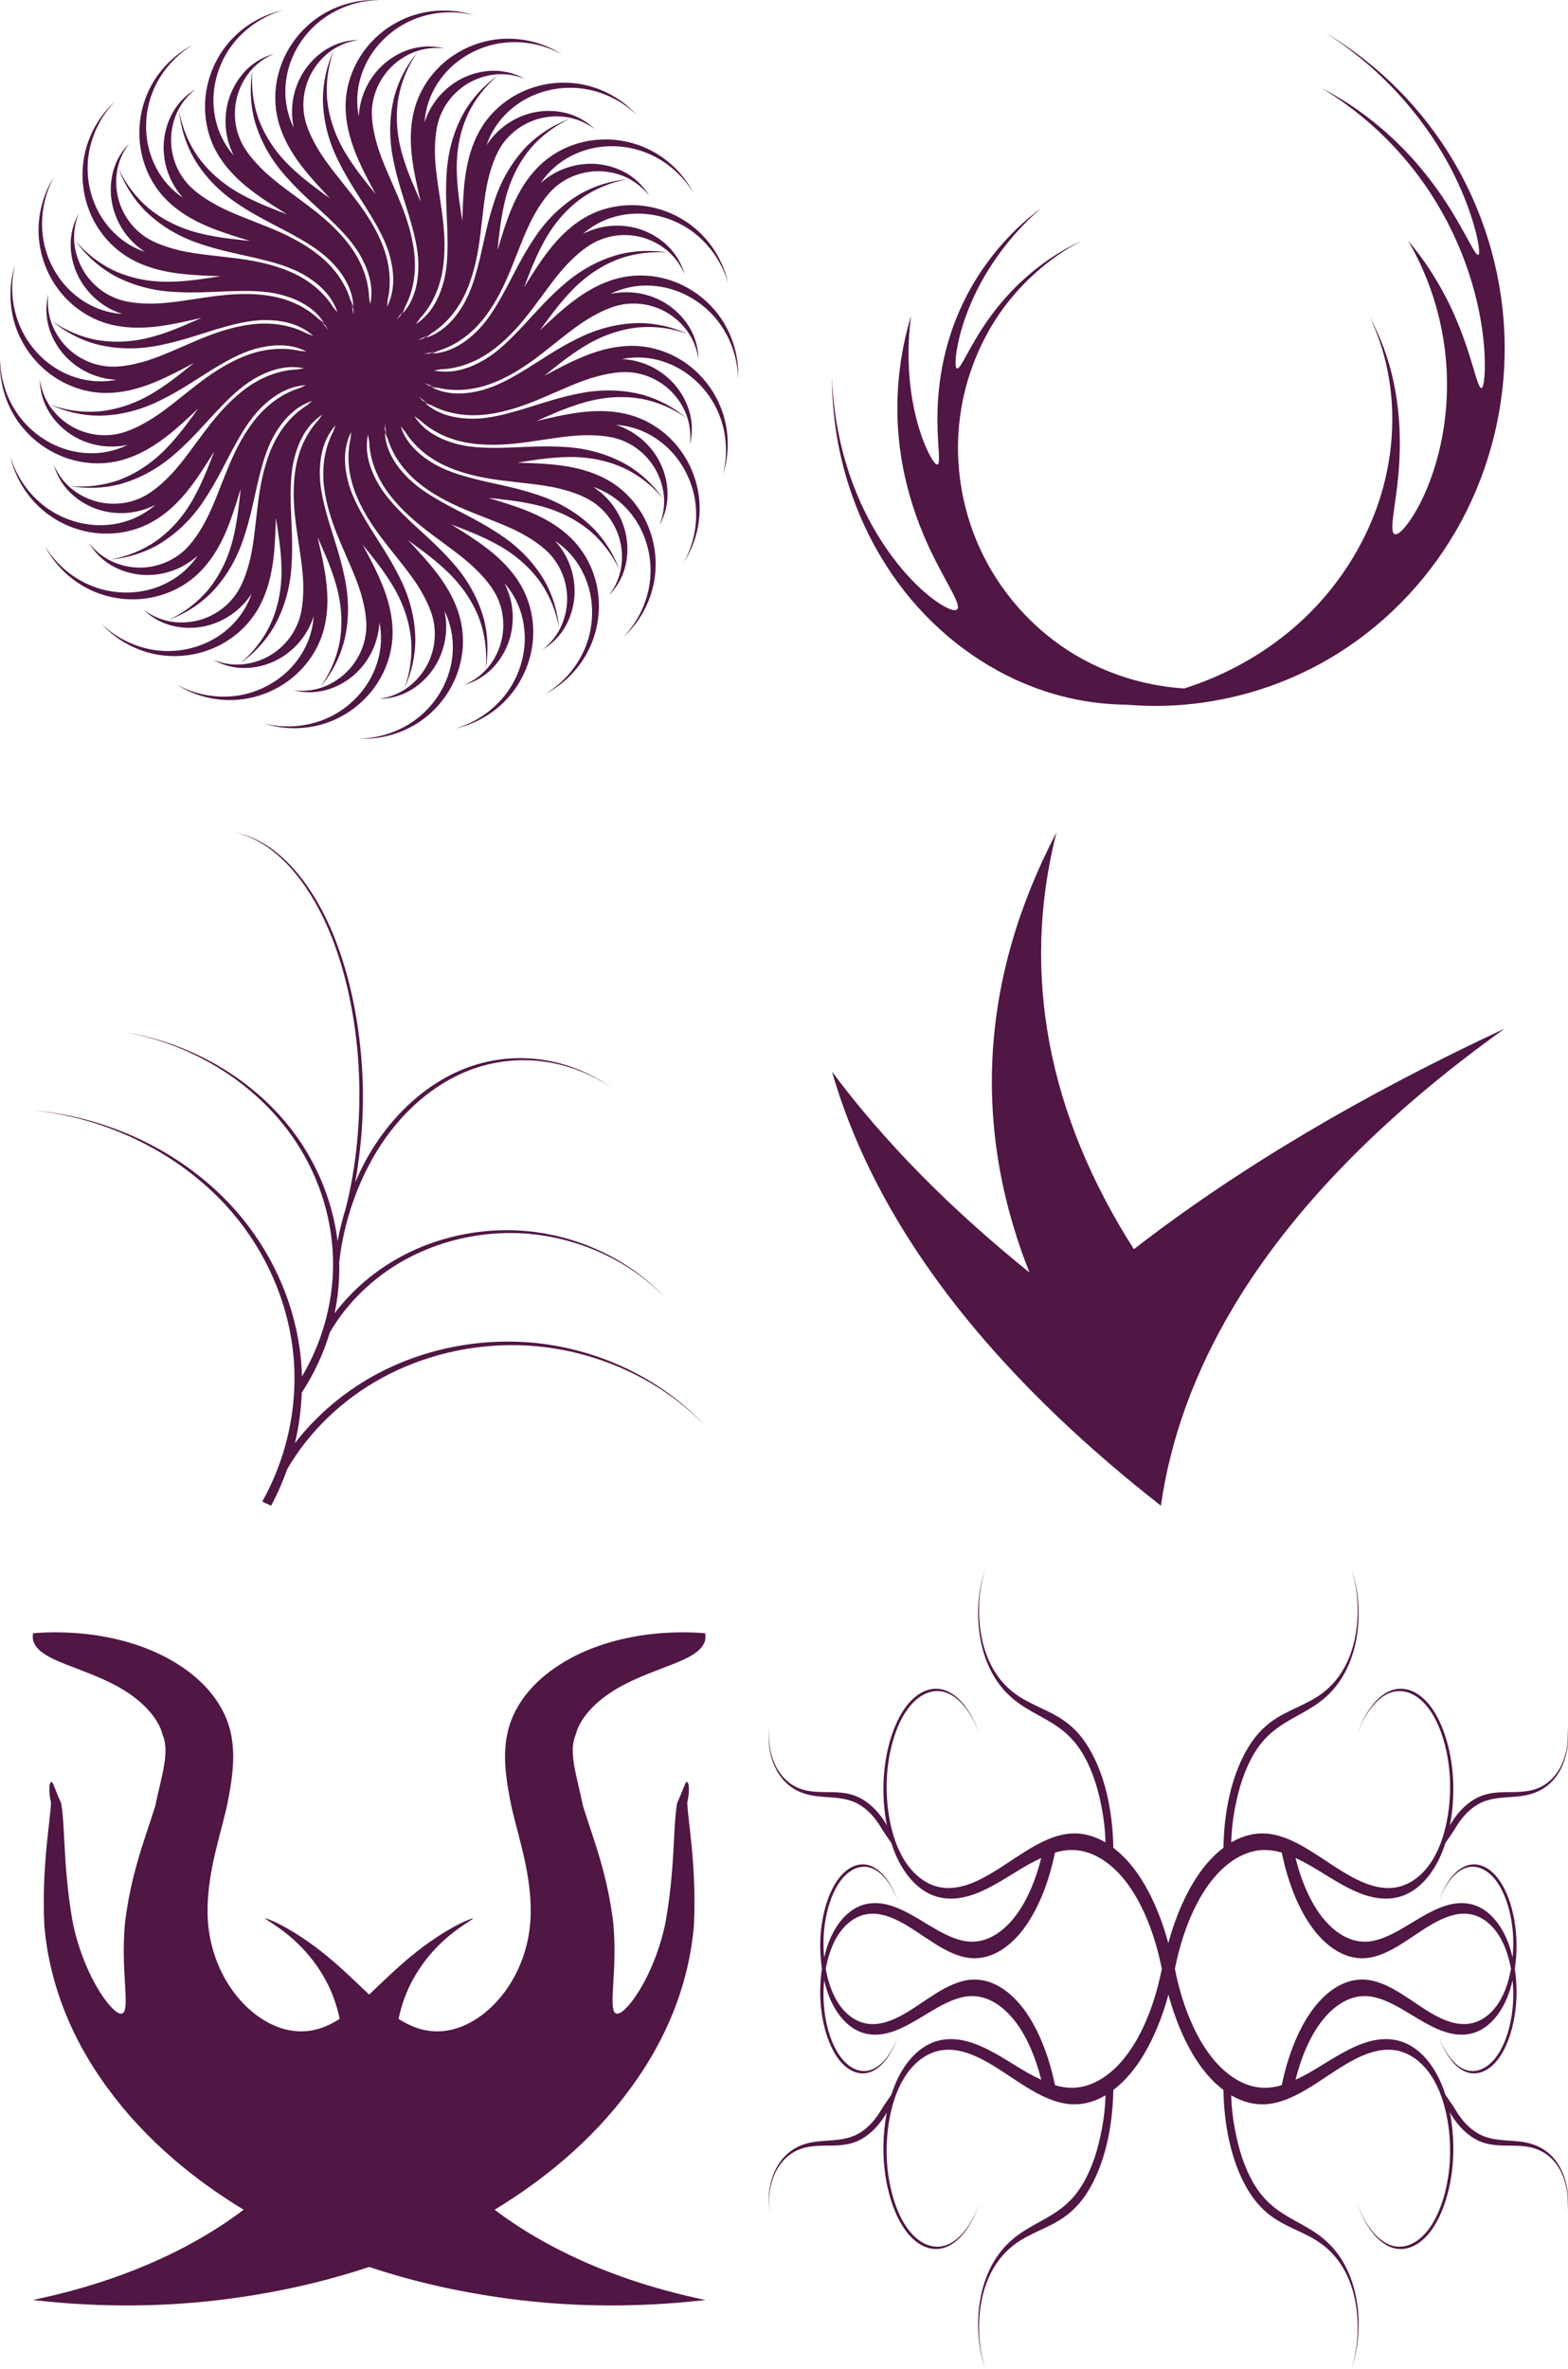
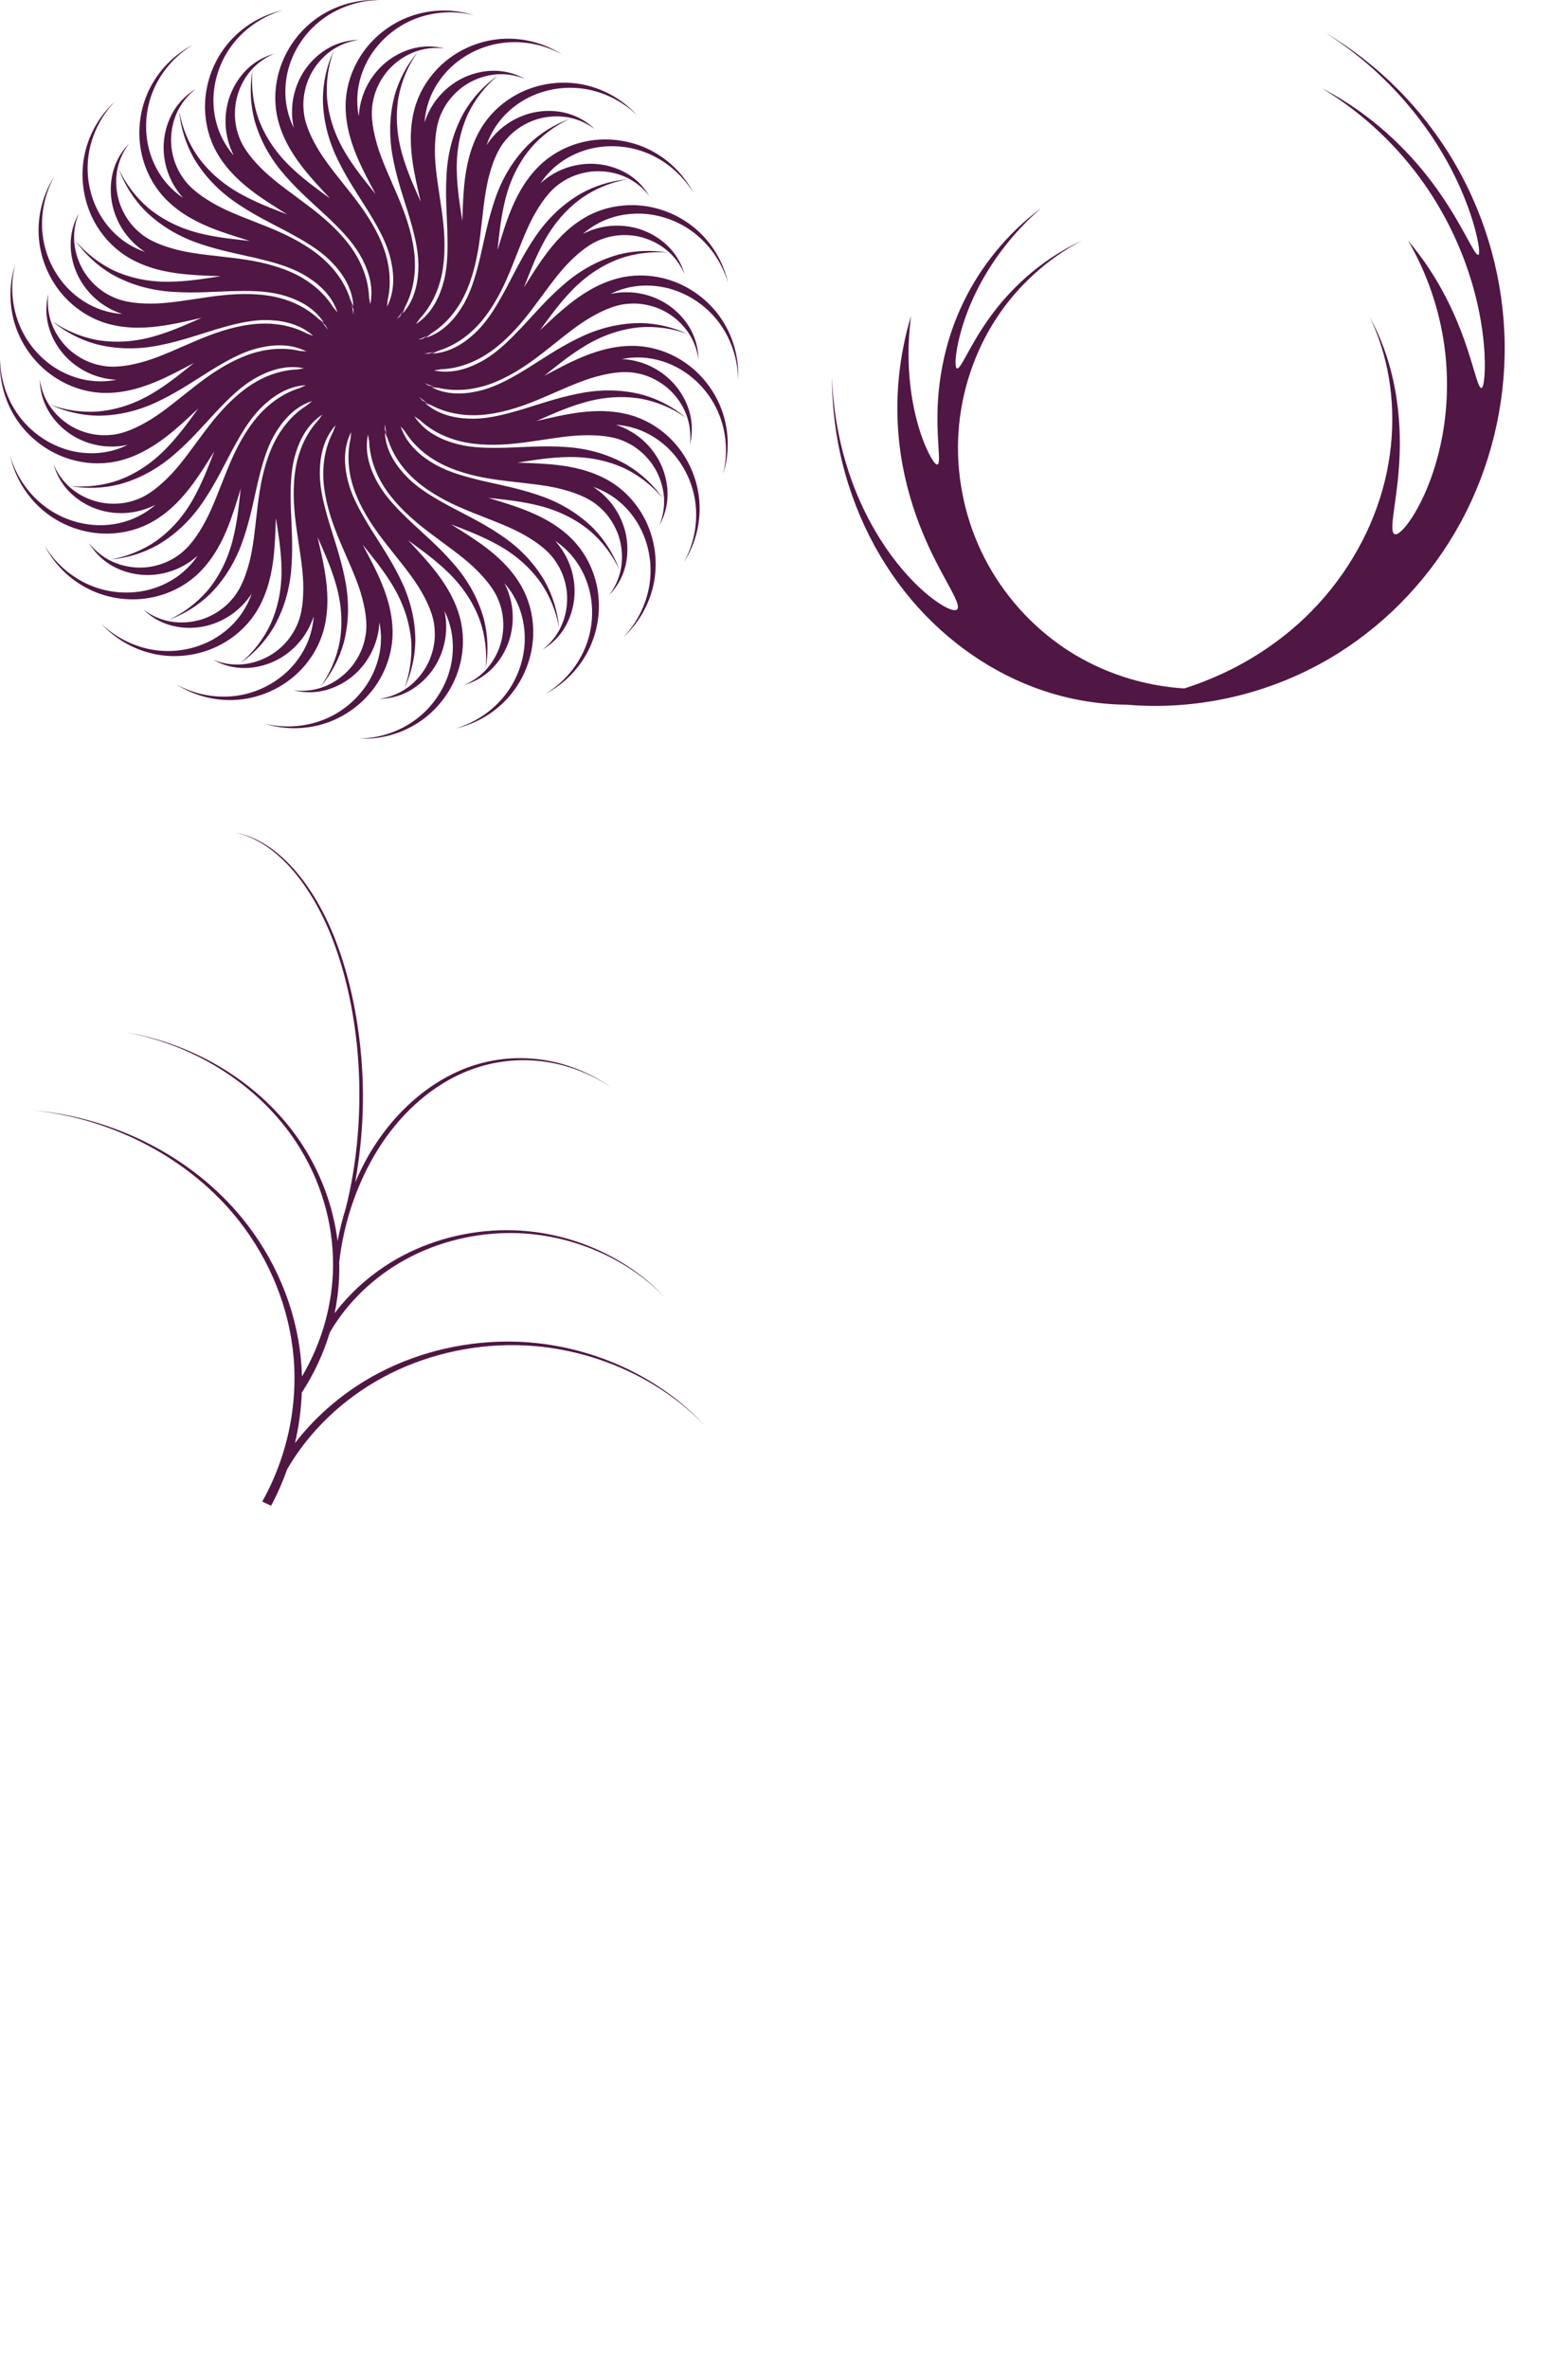
<svg xmlns="http://www.w3.org/2000/svg" xmlns:ns1="http://www.inkscape.org/namespaces/inkscape" xmlns:ns2="http://sodipodi.sourceforge.net/DTD/sodipodi-0.dtd" width="212.4" height="320.694" id="svg2" version="1.1" ns1:version="0.48.4 r9939" ns2:docname="swwirls.svg" ns1:export-filename="/home/kostas/Desktop/swwirls.png" ns1:export-xdpi="30" ns1:export-ydpi="30">
  <ns2:namedview id="base" pagecolor="#ffffff" bordercolor="#666666" borderopacity="1.0" ns1:pageopacity="0.0" ns1:pageshadow="2" ns1:zoom="1.4" ns1:cx="173.4649" ns1:cy="174.77448" ns1:document-units="px" ns1:current-layer="layer1" showgrid="false" ns1:window-width="1440" ns1:window-height="852" ns1:window-x="-4" ns1:window-y="-4" ns1:window-maximized="1" fit-margin-top="0" fit-margin-left="0" fit-margin-right="0" fit-margin-bottom="0" />
  <defs id="defs4" />
  <g ns1:label="Layer 1" ns1:groupmode="layer" id="layer1" transform="translate(-14.632,3.998)">
    <path style="fill:#501644;fill-opacity:1;fill-rule:evenodd;stroke:none" d="m 65.385,-3.998 c 0.185,8.648e-4 0.372,0.007 0.558,0.015 -2.978,0.051 -5.833,1.118 -8.032,2.896 -2.199,1.779 -3.723,4.253 -4.326,6.863 -0.43,1.866 -0.399,3.804 0.092,5.564 0.183,0.676 0.435,1.327 0.741,1.956 -0.143,-0.691 -0.227,-1.373 -0.229,-2.048 -0.026,-1.753 0.429,-3.453 1.2,-4.891 C 56.465,4.351 58.216,2.811 60.066,2.055 61.099,1.626 62.202,1.416 63.26,1.405 62.232,1.544 61.205,1.867 60.287,2.376 58.644,3.273 57.212,4.846 56.436,6.686 c -0.556,1.322 -0.815,2.818 -0.673,4.264 0.125,1.815 1.022,3.745 2.186,5.632 1.188,1.884 2.75,3.708 4.295,5.694 1.56,1.976 3.083,4.159 4.104,6.641 1.038,2.492 1.419,5.341 0.726,7.986 0.029,-0.098 0.059,-0.194 0.092,-0.29 -0.051,0.304 -0.081,0.605 -0.099,0.909 0.111,-0.221 0.212,-0.452 0.298,-0.68 0.777,-1.967 0.62,-4.215 0.046,-6.282 -0.591,-2.085 -1.727,-4.047 -2.965,-6.068 -1.259,-2.013 -2.683,-4.097 -3.905,-6.55 -1.252,-2.455 -2.148,-5.342 -2.17,-8.613 0.032,-2.238 0.532,-4.452 1.475,-6.496 -0.775,2.135 -1.076,4.367 -0.909,6.534 0.303,3.169 1.472,5.814 2.919,8.047 1.139,1.778 2.414,3.331 3.661,4.876 -0.913,-1.718 -1.857,-3.446 -2.614,-5.289 -0.957,-2.314 -1.593,-4.848 -1.429,-7.436 0.142,-2.087 0.827,-4.121 1.941,-5.892 1.56,-2.48 3.955,-4.42 6.725,-5.434 2.771,-1.011 5.867,-1.078 8.697,-0.176 -2.889,-0.721 -5.921,-0.438 -8.506,0.711 -2.584,1.149 -4.696,3.152 -5.953,5.518 -0.899,1.691 -1.371,3.569 -1.353,5.396 0.002,0.701 0.073,1.392 0.206,2.079 0.04,-0.705 0.141,-1.388 0.313,-2.041 0.429,-1.7 1.306,-3.22 2.423,-4.41 1.559,-1.659 3.65,-2.698 5.632,-2.95 1.109,-0.147 2.23,-0.065 3.256,0.199 -1.029,-0.132 -2.108,-0.078 -3.126,0.176 -1.82,0.442 -3.611,1.587 -4.838,3.164 -0.879,1.133 -1.521,2.509 -1.758,3.944 -0.348,1.785 0.022,3.875 0.657,5.999 0.66,2.127 1.704,4.3 2.682,6.618 0.995,2.312 1.895,4.82 2.239,7.482 0.358,2.676 -0.013,5.518 -1.368,7.895 -0.023,0.04 -0.045,0.082 -0.069,0.122 -0.27,0.449 -0.575,0.867 -0.909,1.261 0.164,-0.137 0.323,-0.28 0.474,-0.428 0.129,-0.286 0.278,-0.564 0.436,-0.833 0.076,-0.13 0.154,-0.257 0.237,-0.382 -0.129,0.282 -0.24,0.572 -0.336,0.864 0.168,-0.188 0.321,-0.379 0.466,-0.581 1.26,-1.699 1.685,-3.916 1.666,-6.06 -0.031,-2.167 -0.611,-4.354 -1.284,-6.626 -0.695,-2.271 -1.533,-4.659 -2.079,-7.344 -0.574,-2.696 -0.695,-5.715 0.13,-8.881 0.61,-2.153 1.671,-4.162 3.11,-5.892 -1.301,1.862 -2.167,3.947 -2.568,6.083 -0.528,3.14 -0.086,5.997 0.734,8.529 0.64,2.012 1.465,3.832 2.27,5.648 -0.438,-1.896 -0.899,-3.81 -1.154,-5.785 -0.325,-2.482 -0.286,-5.086 0.543,-7.543 0.678,-1.979 1.867,-3.775 3.401,-5.197 2.149,-1.992 4.964,-3.246 7.902,-3.508 2.939,-0.26 5.945,0.475 8.445,2.079 -2.604,-1.445 -5.605,-1.946 -8.399,-1.506 -2.794,0.441 -5.35,1.824 -7.176,3.783 -1.306,1.401 -2.25,3.091 -2.705,4.861 -0.179,0.678 -0.287,1.366 -0.336,2.063 0.222,-0.67 0.49,-1.302 0.825,-1.888 0.854,-1.531 2.106,-2.778 3.493,-3.638 1.936,-1.199 4.218,-1.653 6.198,-1.383 1.109,0.145 2.173,0.512 3.095,1.032 -0.96,-0.394 -2.016,-0.624 -3.065,-0.642 -1.872,-0.044 -3.902,0.598 -5.495,1.804 -1.142,0.866 -2.113,2.031 -2.713,3.355 -0.799,1.634 -0.989,3.752 -0.925,5.969 0.087,2.225 0.534,4.592 0.879,7.085 0.363,2.491 0.586,5.143 0.229,7.803 -0.347,2.677 -1.439,5.331 -3.363,7.276 0.073,-0.07 0.146,-0.139 0.222,-0.206 -0.197,0.238 -0.374,0.486 -0.543,0.741 0.209,-0.137 0.406,-0.28 0.596,-0.436 1.657,-1.315 2.65,-3.342 3.187,-5.419 0.531,-2.101 0.528,-4.372 0.466,-6.741 -0.084,-2.373 -0.275,-4.892 -0.107,-7.627 0.143,-2.753 0.807,-5.7 2.423,-8.544 1.147,-1.922 2.693,-3.592 4.532,-4.891 -1.739,1.462 -3.118,3.252 -4.058,5.212 -1.322,2.896 -1.627,5.772 -1.49,8.43 0.098,2.109 0.419,4.083 0.726,6.045 0.068,-1.945 0.117,-3.911 0.382,-5.885 0.328,-2.482 1.04,-4.994 2.476,-7.153 C 81.279,11.133 82.893,9.711 84.743,8.734 87.334,7.366 90.374,6.882 93.28,7.389 96.186,7.899 98.908,9.389 100.907,11.585 98.765,9.516 95.993,8.253 93.181,7.955 90.368,7.658 87.542,8.331 85.271,9.751 83.647,10.766 82.294,12.157 81.396,13.748 c -0.349,0.608 -0.628,1.249 -0.856,1.911 0.387,-0.59 0.816,-1.134 1.292,-1.613 1.221,-1.258 2.741,-2.142 4.303,-2.614 2.18,-0.657 4.508,-0.506 6.351,0.267 1.034,0.427 1.965,1.055 2.721,1.796 -0.825,-0.629 -1.781,-1.117 -2.789,-1.406 -1.797,-0.527 -3.928,-0.431 -5.778,0.321 -1.328,0.541 -2.57,1.413 -3.493,2.537 -1.194,1.372 -1.918,3.368 -2.43,5.525 -0.492,2.172 -0.682,4.573 -0.994,7.069 -0.294,2.5 -0.763,5.119 -1.796,7.597 -1.028,2.496 -2.767,4.772 -5.128,6.152 -0.498,0.285 -1.02,0.521 -1.551,0.711 0.225,-0.039 0.447,-0.088 0.665,-0.145 0.369,-0.264 0.752,-0.502 1.154,-0.703 -0.253,0.18 -0.489,0.376 -0.718,0.581 0.238,-0.079 0.47,-0.173 0.695,-0.275 1.941,-0.842 3.415,-2.542 4.471,-4.41 1.057,-1.892 1.647,-4.085 2.201,-6.389 0.533,-2.314 1.002,-4.792 1.872,-7.39 0.851,-2.622 2.258,-5.298 4.555,-7.627 1.605,-1.559 3.528,-2.767 5.64,-3.546 -2.058,0.962 -3.858,2.331 -5.273,3.982 -2.027,2.455 -3.067,5.147 -3.623,7.749 -0.451,2.063 -0.653,4.055 -0.864,6.03 0.569,-1.861 1.128,-3.749 1.895,-5.587 0.96,-2.312 2.303,-4.553 4.249,-6.267 1.576,-1.375 3.501,-2.332 5.541,-2.797 2.857,-0.651 5.922,-0.325 8.598,0.917 2.675,1.245 4.912,3.383 6.274,6.022 -1.533,-2.553 -3.887,-4.495 -6.527,-5.51 -2.64,-1.015 -5.539,-1.097 -8.101,-0.313 -1.831,0.56 -3.497,1.554 -4.777,2.858 -0.494,0.497 -0.931,1.048 -1.322,1.628 0.527,-0.47 1.075,-0.883 1.658,-1.223 1.505,-0.899 3.207,-1.354 4.838,-1.406 2.276,-0.07 4.489,0.672 6.068,1.895 0.888,0.68 1.617,1.534 2.155,2.446 -0.634,-0.821 -1.424,-1.546 -2.323,-2.086 -1.599,-0.974 -3.681,-1.432 -5.663,-1.185 -1.423,0.179 -2.853,0.697 -4.035,1.544 -1.509,1.016 -2.722,2.756 -3.775,4.708 -1.038,1.97 -1.842,4.242 -2.789,6.573 -0.931,2.339 -2.06,4.753 -3.699,6.878 -1.639,2.145 -3.912,3.894 -6.55,4.616 -0.547,0.144 -1.104,0.237 -1.658,0.283 0.215,0.019 0.429,0.037 0.642,0.038 0.43,-0.162 0.869,-0.291 1.314,-0.382 -0.29,0.108 -0.567,0.23 -0.841,0.367 0.249,-0.014 0.491,-0.044 0.734,-0.084 2.092,-0.311 3.961,-1.572 5.464,-3.103 1.511,-1.554 2.644,-3.519 3.775,-5.602 1.114,-2.097 2.209,-4.372 3.722,-6.657 1.5,-2.312 3.552,-4.535 6.374,-6.19 1.954,-1.091 4.124,-1.759 6.366,-1.964 -2.237,0.397 -4.32,1.256 -6.114,2.484 -2.593,1.847 -4.3,4.18 -5.51,6.55 -0.97,1.875 -1.677,3.749 -2.392,5.602 1.031,-1.65 2.062,-3.322 3.279,-4.899 1.525,-1.985 3.393,-3.808 5.717,-4.96 1.879,-0.92 3.985,-1.348 6.076,-1.269 2.928,0.111 5.807,1.218 8.07,3.11 2.261,1.894 3.868,4.542 4.501,7.444 -0.82,-2.863 -2.589,-5.351 -4.876,-7.016 -2.287,-1.664 -5.072,-2.486 -7.749,-2.392 -1.914,0.067 -3.776,0.592 -5.35,1.521 -0.606,0.352 -1.168,0.764 -1.697,1.223 0.631,-0.317 1.267,-0.572 1.918,-0.749 1.687,-0.479 3.448,-0.479 5.036,-0.107 2.216,0.521 4.156,1.818 5.365,3.409 0.682,0.887 1.175,1.892 1.46,2.912 -0.4,-0.957 -0.983,-1.859 -1.712,-2.614 -1.292,-1.355 -3.188,-2.34 -5.166,-2.614 -1.42,-0.195 -2.927,-0.054 -4.287,0.459 -1.72,0.591 -3.354,1.949 -4.876,3.561 -1.512,1.635 -2.868,3.626 -4.387,5.632 -1.505,2.018 -3.224,4.05 -5.357,5.678 -2.139,1.648 -4.785,2.752 -7.52,2.767 0.101,0.002 0.205,0.009 0.306,0.015 -0.314,0.03 -0.627,0.074 -0.932,0.138 0.251,0.053 0.505,0.09 0.757,0.115 2.101,0.241 4.236,-0.493 6.083,-1.582 1.862,-1.11 3.458,-2.714 5.09,-4.433 1.619,-1.738 3.266,-3.649 5.319,-5.464 2.048,-1.845 4.604,-3.465 7.757,-4.333 2.17,-0.548 4.446,-0.634 6.664,-0.252 -2.263,-0.196 -4.506,0.096 -6.557,0.818 -2.983,1.113 -5.233,2.923 -7.016,4.899 -1.422,1.561 -2.59,3.187 -3.76,4.792 1.423,-1.327 2.849,-2.682 4.433,-3.89 1.987,-1.523 4.267,-2.79 6.809,-3.302 2.053,-0.403 4.199,-0.274 6.198,0.344 2.8,0.865 5.297,2.676 6.993,5.09 1.694,2.415 2.554,5.394 2.415,8.361 -0.051,-2.978 -1.111,-5.84 -2.889,-8.04 -1.779,-2.199 -4.26,-3.716 -6.871,-4.318 -1.866,-0.43 -3.804,-0.406 -5.564,0.084 -0.676,0.183 -1.327,0.435 -1.956,0.741 0.691,-0.143 1.381,-0.219 2.056,-0.222 1.753,-0.026 3.453,0.429 4.891,1.2 2.006,1.077 3.547,2.828 4.303,4.677 0.429,1.033 0.639,2.136 0.65,3.195 -0.138,-1.028 -0.469,-2.056 -0.978,-2.973 -0.898,-1.643 -2.47,-3.083 -4.31,-3.859 -1.322,-0.556 -2.818,-0.815 -4.264,-0.673 -1.815,0.125 -3.737,1.022 -5.625,2.186 -1.884,1.188 -3.715,2.758 -5.701,4.303 -1.976,1.56 -4.159,3.083 -6.641,4.104 -2.492,1.038 -5.333,1.412 -7.979,0.718 -0.558,-0.152 -1.092,-0.352 -1.605,-0.596 0.188,0.133 0.385,0.253 0.581,0.367 0.447,0.075 0.888,0.187 1.314,0.329 C 73.72,48.492 73.413,48.454 73.104,48.437 c 0.226,0.114 0.454,0.217 0.688,0.306 1.967,0.777 4.223,0.612 6.29,0.038 2.085,-0.591 4.047,-1.72 6.068,-2.958 2.013,-1.259 4.097,-2.683 6.55,-3.905 2.455,-1.252 5.342,-2.156 8.613,-2.178 2.238,0.032 4.452,0.54 6.496,1.483 -2.136,-0.775 -4.374,-1.076 -6.542,-0.909 -3.169,0.303 -5.806,1.472 -8.04,2.919 -1.778,1.139 -3.331,2.406 -4.876,3.653 1.718,-0.913 3.446,-1.849 5.289,-2.606 2.314,-0.957 4.848,-1.593 7.436,-1.429 2.087,0.142 4.121,0.82 5.892,1.934 2.48,1.56 4.42,3.955 5.434,6.725 1.011,2.771 1.078,5.875 0.176,8.705 0.721,-2.889 0.438,-5.929 -0.711,-8.514 -1.149,-2.584 -3.152,-4.696 -5.518,-5.953 -1.691,-0.899 -3.569,-1.371 -5.396,-1.353 -0.701,0.002 -1.4,0.081 -2.086,0.214 0.705,0.04 1.396,0.141 2.048,0.313 1.7,0.429 3.22,1.306 4.41,2.423 1.659,1.559 2.698,3.65 2.95,5.632 0.147,1.109 0.065,2.23 -0.199,3.256 0.132,-1.029 0.078,-2.108 -0.176,-3.126 -0.442,-1.82 -1.587,-3.611 -3.164,-4.838 -1.133,-0.879 -2.509,-1.521 -3.943,-1.758 -1.785,-0.348 -3.882,0.022 -6.007,0.657 -2.127,0.66 -4.3,1.697 -6.618,2.675 -2.312,0.995 -4.813,1.903 -7.474,2.247 -2.676,0.358 -5.518,-0.013 -7.895,-1.368 -0.043,-0.025 -0.087,-0.05 -0.13,-0.076 -0.457,-0.276 -0.885,-0.59 -1.284,-0.932 0.15,0.181 0.31,0.347 0.474,0.512 0.279,0.126 0.548,0.267 0.81,0.42 0.13,0.076 0.257,0.162 0.382,0.245 -0.273,-0.125 -0.551,-0.234 -0.833,-0.329 0.18,0.16 0.365,0.32 0.558,0.459 1.699,1.26 3.916,1.685 6.06,1.666 2.167,-0.031 4.354,-0.619 6.626,-1.292 2.271,-0.695 4.659,-1.525 7.344,-2.071 2.696,-0.574 5.715,-0.702 8.881,0.122 2.153,0.61 4.162,1.678 5.892,3.118 -1.862,-1.301 -3.947,-2.175 -6.083,-2.576 -3.14,-0.528 -5.997,-0.078 -8.529,0.741 -2.012,0.64 -3.84,1.465 -5.655,2.27 1.896,-0.438 3.81,-0.899 5.785,-1.154 2.482,-0.325 5.093,-0.286 7.551,0.543 1.979,0.678 3.775,1.867 5.197,3.401 1.992,2.149 3.246,4.964 3.508,7.902 0.26,2.939 -0.483,5.945 -2.086,8.445 1.445,-2.604 1.953,-5.613 1.513,-8.407 -0.441,-2.794 -1.824,-5.35 -3.783,-7.176 -1.401,-1.306 -3.091,-2.25 -4.861,-2.705 -0.677,-0.179 -1.373,-0.287 -2.071,-0.336 0.67,0.221 1.31,0.498 1.895,0.833 1.531,0.854 2.778,2.099 3.638,3.485 1.199,1.936 1.653,4.226 1.383,6.206 -0.145,1.109 -0.512,2.165 -1.032,3.088 0.394,-0.96 0.624,-2.008 0.642,-3.057 0.044,-1.872 -0.606,-3.902 -1.811,-5.495 -0.866,-1.142 -2.031,-2.121 -3.355,-2.721 -1.634,-0.799 -3.744,-0.981 -5.961,-0.917 -2.225,0.087 -4.592,0.526 -7.085,0.871 -2.491,0.363 -5.143,0.594 -7.803,0.237 -2.677,-0.347 -5.331,-1.447 -7.276,-3.37 0.071,0.075 0.138,0.153 0.206,0.229 -0.24,-0.199 -0.499,-0.381 -0.757,-0.55 0.139,0.212 0.293,0.411 0.451,0.604 1.315,1.657 3.342,2.643 5.418,3.179 2.101,0.531 4.372,0.536 6.741,0.474 2.373,-0.084 4.892,-0.275 7.627,-0.107 2.753,0.143 5.7,0.807 8.544,2.423 1.922,1.147 3.585,2.693 4.884,4.532 -1.462,-1.739 -3.244,-3.118 -5.205,-4.058 -2.896,-1.322 -5.772,-1.634 -8.43,-1.498 -2.109,0.098 -4.091,0.426 -6.053,0.734 1.945,0.068 3.918,0.117 5.892,0.382 2.482,0.328 4.994,1.04 7.153,2.476 1.736,1.167 3.158,2.781 4.135,4.631 1.368,2.591 1.852,5.63 1.345,8.537 -0.51,2.906 -2.007,5.628 -4.203,7.627 2.069,-2.142 3.34,-4.922 3.638,-7.734 0.297,-2.813 -0.376,-5.638 -1.796,-7.91 -1.015,-1.624 -2.406,-2.969 -3.997,-3.867 -0.608,-0.349 -1.249,-0.635 -1.911,-0.864 0.59,0.387 1.134,0.816 1.613,1.292 1.258,1.221 2.134,2.749 2.606,4.31 0.657,2.18 0.513,4.509 -0.26,6.351 -0.427,1.034 -1.063,1.957 -1.804,2.713 0.629,-0.825 1.125,-1.781 1.414,-2.789 0.527,-1.797 0.431,-3.92 -0.321,-5.77 -0.541,-1.328 -1.413,-2.57 -2.537,-3.493 -1.372,-1.194 -3.368,-1.926 -5.525,-2.438 -2.172,-0.492 -4.573,-0.674 -7.069,-0.986 -2.5,-0.294 -5.119,-0.763 -7.597,-1.796 -2.496,-1.028 -4.779,-2.775 -6.16,-5.136 0.05,0.091 0.099,0.183 0.145,0.275 -0.18,-0.254 -0.376,-0.496 -0.581,-0.726 0.079,0.238 0.166,0.478 0.267,0.703 0.842,1.941 2.55,3.415 4.417,4.471 1.892,1.057 4.077,1.647 6.381,2.201 2.314,0.533 4.799,1.002 7.398,1.872 2.622,0.851 5.298,2.25 7.627,4.547 1.559,1.605 2.767,3.528 3.546,5.64 -0.962,-2.058 -2.331,-3.851 -3.982,-5.266 -2.455,-2.027 -5.147,-3.067 -7.749,-3.623 -2.062,-0.451 -4.063,-0.653 -6.038,-0.864 1.861,0.569 3.749,1.128 5.587,1.895 2.312,0.96 4.56,2.296 6.274,4.242 1.375,1.576 2.332,3.501 2.797,5.541 0.651,2.857 0.325,5.922 -0.917,8.598 -1.245,2.675 -3.383,4.912 -6.022,6.274 2.553,-1.533 4.495,-3.879 5.51,-6.519 1.015,-2.64 1.089,-5.547 0.306,-8.109 -0.56,-1.831 -1.554,-3.497 -2.858,-4.777 -0.497,-0.494 -1.04,-0.931 -1.62,-1.322 0.47,0.527 0.883,1.083 1.223,1.666 0.899,1.505 1.354,3.207 1.406,4.838 0.07,2.276 -0.672,4.481 -1.895,6.06 -0.68,0.888 -1.534,1.624 -2.446,2.163 0.821,-0.634 1.546,-1.432 2.086,-2.331 0.974,-1.599 1.432,-3.681 1.185,-5.663 -0.179,-1.423 -0.704,-2.846 -1.551,-4.028 -1.016,-1.509 -2.748,-2.73 -4.7,-3.783 -1.97,-1.038 -4.249,-1.835 -6.58,-2.782 -2.339,-0.931 -4.745,-2.06 -6.871,-3.699 -2.145,-1.639 -3.894,-3.912 -4.616,-6.55 -0.013,-0.048 -0.026,-0.097 -0.038,-0.145 -0.127,-0.515 -0.204,-1.038 -0.245,-1.559 -0.022,0.23 -0.037,0.459 -0.038,0.688 0.109,0.288 0.206,0.575 0.283,0.871 0.038,0.145 0.069,0.297 0.099,0.443 -0.108,-0.29 -0.229,-0.575 -0.367,-0.848 0.014,0.251 0.036,0.497 0.076,0.741 0.311,2.092 1.58,3.961 3.11,5.464 1.554,1.511 3.512,2.644 5.594,3.775 2.097,1.114 4.372,2.209 6.657,3.722 2.312,1.5 4.543,3.552 6.198,6.374 1.091,1.954 1.759,4.124 1.964,6.366 -0.397,-2.237 -1.256,-4.328 -2.484,-6.122 -1.847,-2.593 -4.18,-4.3 -6.55,-5.51 -1.875,-0.97 -3.757,-1.677 -5.61,-2.392 1.65,1.031 3.33,2.062 4.906,3.279 1.985,1.525 3.808,3.401 4.96,5.724 0.92,1.879 1.348,3.985 1.269,6.076 -0.111,2.928 -1.218,5.8 -3.11,8.063 -1.894,2.261 -4.542,3.876 -7.444,4.509 2.863,-0.82 5.344,-2.589 7.008,-4.876 1.664,-2.287 2.494,-5.072 2.4,-7.749 -0.067,-1.914 -0.592,-3.784 -1.521,-5.357 -0.352,-0.606 -0.772,-1.168 -1.23,-1.697 0.317,0.631 0.579,1.275 0.757,1.926 0.479,1.687 0.479,3.448 0.107,5.036 -0.521,2.216 -1.818,4.156 -3.409,5.365 -0.887,0.682 -1.9,1.168 -2.919,1.452 0.957,-0.4 1.867,-0.975 2.621,-1.704 1.355,-1.292 2.332,-3.188 2.606,-5.166 0.195,-1.42 0.061,-2.934 -0.451,-4.295 -0.591,-1.72 -1.956,-3.346 -3.569,-4.868 -1.635,-1.512 -3.619,-2.868 -5.625,-4.387 -2.018,-1.505 -4.057,-3.224 -5.686,-5.357 -1.648,-2.139 -2.744,-4.785 -2.759,-7.52 -0.002,0.101 -0.009,0.205 -0.015,0.306 -0.029,-0.307 -0.084,-0.611 -0.145,-0.909 -0.05,0.243 -0.083,0.49 -0.107,0.734 -0.241,2.101 0.493,4.228 1.582,6.076 1.11,1.862 2.714,3.466 4.433,5.098 1.738,1.619 3.649,3.266 5.464,5.319 1.845,2.048 3.465,4.604 4.333,7.757 0.548,2.17 0.634,4.438 0.252,6.657 0.196,-2.263 -0.096,-4.499 -0.818,-6.55 -1.113,-2.983 -2.923,-5.233 -4.899,-7.016 -1.561,-1.422 -3.187,-2.59 -4.792,-3.76 1.327,1.423 2.674,2.849 3.882,4.433 1.523,1.987 2.798,4.267 3.309,6.809 0.403,2.053 0.274,4.199 -0.344,6.198 -0.865,2.8 -2.676,5.289 -5.09,6.985 -2.415,1.694 -5.394,2.562 -8.361,2.423 2.978,-0.051 5.833,-1.111 8.032,-2.889 2.199,-1.779 3.723,-4.26 4.326,-6.871 0.43,-1.866 0.399,-3.804 -0.092,-5.564 -0.183,-0.676 -0.435,-1.327 -0.741,-1.956 0.143,0.691 0.227,1.381 0.229,2.056 0.026,1.753 -0.429,3.453 -1.2,4.891 -1.077,2.006 -2.828,3.547 -4.677,4.303 -1.033,0.429 -2.136,0.639 -3.195,0.65 1.028,-0.138 2.056,-0.469 2.973,-0.978 1.643,-0.898 3.075,-2.47 3.852,-4.31 0.556,-1.322 0.815,-2.818 0.673,-4.264 -0.125,-1.815 -1.014,-3.737 -2.178,-5.625 -1.188,-1.884 -2.758,-3.715 -4.303,-5.701 -1.56,-1.976 -3.083,-4.159 -4.104,-6.641 -1.038,-2.492 -1.419,-5.333 -0.726,-7.979 -0.029,0.098 -0.06,0.194 -0.092,0.29 0.051,-0.301 0.081,-0.608 0.099,-0.909 -0.111,0.221 -0.212,0.444 -0.298,0.673 -0.777,1.967 -0.62,4.215 -0.046,6.282 0.591,2.085 1.727,4.047 2.965,6.068 1.259,2.013 2.683,4.105 3.905,6.557 1.252,2.455 2.155,5.342 2.178,8.613 -0.032,2.238 -0.54,4.452 -1.483,6.496 0.775,-2.136 1.076,-4.374 0.909,-6.542 -0.303,-3.169 -1.472,-5.814 -2.919,-8.047 -1.139,-1.778 -2.414,-3.331 -3.661,-4.876 0.913,1.718 1.857,3.454 2.614,5.296 0.957,2.314 1.593,4.841 1.429,7.428 -0.142,2.087 -0.827,4.129 -1.941,5.9 -1.56,2.48 -3.955,4.42 -6.725,5.434 -2.771,1.011 -5.867,1.078 -8.697,0.176 2.889,0.721 5.929,0.43 8.514,-0.718 2.584,-1.149 4.688,-3.145 5.946,-5.51 0.899,-1.691 1.378,-3.569 1.36,-5.396 -0.002,-0.701 -0.081,-1.4 -0.214,-2.086 -0.04,0.705 -0.141,1.388 -0.313,2.041 -0.429,1.7 -1.306,3.228 -2.423,4.417 -1.559,1.659 -3.65,2.691 -5.632,2.942 -1.109,0.147 -2.23,0.065 -3.256,-0.199 1.029,0.132 2.108,0.086 3.126,-0.168 1.82,-0.442 3.611,-1.595 4.838,-3.172 0.879,-1.133 1.521,-2.509 1.758,-3.943 0.348,-1.785 -0.022,-3.875 -0.657,-5.999 -0.66,-2.127 -1.704,-4.3 -2.682,-6.618 -0.995,-2.312 -1.895,-4.813 -2.239,-7.474 -0.358,-2.676 0.013,-5.526 1.368,-7.902 -0.054,0.088 -0.112,0.174 -0.168,0.26 0.129,-0.282 0.24,-0.572 0.336,-0.864 -0.168,0.188 -0.321,0.387 -0.466,0.588 -1.26,1.699 -1.685,3.908 -1.666,6.053 0.031,2.167 0.619,4.361 1.292,6.634 0.695,2.271 1.525,4.651 2.071,7.337 0.574,2.696 0.695,5.715 -0.13,8.881 -0.61,2.153 -1.671,4.162 -3.11,5.892 1.301,-1.862 2.175,-3.947 2.576,-6.083 0.528,-3.14 0.078,-5.989 -0.741,-8.521 -0.64,-2.012 -1.465,-3.84 -2.27,-5.655 0.438,1.896 0.899,3.81 1.154,5.785 0.325,2.482 0.286,5.093 -0.543,7.551 -0.678,1.979 -1.867,3.767 -3.401,5.189 -2.149,1.992 -4.964,3.246 -7.902,3.508 -2.939,0.26 -5.945,-0.475 -8.445,-2.079 2.604,1.444 5.605,1.953 8.399,1.513 2.794,-0.441 5.35,-1.824 7.176,-3.783 1.306,-1.401 2.25,-3.099 2.705,-4.868 0.179,-0.677 0.287,-1.366 0.336,-2.063 -0.221,0.67 -0.49,1.302 -0.825,1.888 -0.854,1.531 -2.099,2.778 -3.485,3.638 -1.936,1.199 -4.226,1.661 -6.206,1.391 -1.109,-0.145 -2.165,-0.519 -3.088,-1.039 0.96,0.394 2.008,0.624 3.057,0.642 1.872,0.044 3.902,-0.598 5.495,-1.804 1.142,-0.866 2.113,-2.031 2.713,-3.355 0.799,-1.634 0.989,-3.752 0.925,-5.969 -0.087,-2.225 -0.534,-4.592 -0.879,-7.085 -0.363,-2.491 -0.586,-5.143 -0.229,-7.803 0.347,-2.677 1.439,-5.331 3.363,-7.276 -0.073,0.07 -0.146,0.139 -0.222,0.206 0.199,-0.24 0.381,-0.491 0.55,-0.749 -0.212,0.139 -0.411,0.293 -0.604,0.451 -1.657,1.315 -2.643,3.342 -3.179,5.419 -0.531,2.101 -0.536,4.364 -0.474,6.733 0.084,2.373 0.275,4.892 0.107,7.627 -0.143,2.753 -0.807,5.708 -2.423,8.552 -1.147,1.922 -2.693,3.585 -4.532,4.884 1.739,-1.462 3.118,-3.252 4.058,-5.212 1.322,-2.896 1.634,-5.764 1.498,-8.422 -0.098,-2.109 -0.426,-4.091 -0.734,-6.053 -0.068,1.945 -0.117,3.911 -0.382,5.885 -0.328,2.482 -1.04,4.994 -2.476,7.153 -1.167,1.736 -2.781,3.158 -4.631,4.135 -2.591,1.368 -5.63,1.852 -8.537,1.345 -2.906,-0.51 -5.628,-2 -7.627,-4.196 2.142,2.069 4.914,3.34 7.727,3.638 2.813,0.297 5.646,-0.384 7.918,-1.804 1.624,-1.015 2.969,-2.406 3.867,-3.997 0.349,-0.608 0.635,-1.242 0.864,-1.903 -0.387,0.59 -0.824,1.134 -1.299,1.613 -1.221,1.258 -2.741,2.134 -4.303,2.606 -2.18,0.657 -4.508,0.506 -6.351,-0.267 -1.034,-0.427 -1.965,-1.055 -2.721,-1.796 0.825,0.629 1.781,1.125 2.789,1.414 1.797,0.527 3.927,0.431 5.778,-0.321 1.328,-0.541 2.57,-1.421 3.493,-2.545 1.194,-1.372 1.926,-3.36 2.438,-5.518 0.492,-2.172 0.674,-4.58 0.986,-7.077 0.294,-2.5 0.763,-5.119 1.796,-7.597 1.028,-2.496 2.767,-4.772 5.128,-6.152 -0.087,0.048 -0.179,0.093 -0.267,0.138 0.251,-0.178 0.491,-0.371 0.718,-0.573 -0.238,0.079 -0.47,0.166 -0.695,0.267 -1.941,0.842 -3.415,2.542 -4.471,4.41 -1.057,1.892 -1.647,4.085 -2.201,6.389 -0.533,2.314 -1.002,4.799 -1.872,7.398 -0.851,2.622 -2.25,5.298 -4.547,7.627 -1.605,1.559 -3.536,2.767 -5.648,3.546 2.058,-0.962 3.858,-2.331 5.273,-3.982 2.027,-2.455 3.067,-5.154 3.623,-7.757 0.451,-2.063 0.653,-4.055 0.864,-6.03 -0.569,1.861 -1.128,3.749 -1.895,5.587 -0.96,2.312 -2.303,4.553 -4.249,6.267 -1.576,1.375 -3.501,2.332 -5.541,2.797 -2.857,0.651 -5.914,0.333 -8.59,-0.909 -2.675,-1.245 -4.919,-3.391 -6.282,-6.03 1.533,2.553 3.887,4.495 6.527,5.51 2.64,1.015 5.547,1.097 8.109,0.313 1.831,-0.56 3.49,-1.554 4.769,-2.858 0.494,-0.497 0.938,-1.04 1.33,-1.62 -0.527,0.47 -1.083,0.883 -1.666,1.223 -1.505,0.899 -3.207,1.354 -4.838,1.406 -2.276,0.07 -4.489,-0.679 -6.068,-1.903 -0.888,-0.68 -1.617,-1.527 -2.155,-2.438 0.634,0.821 1.432,1.546 2.331,2.086 1.599,0.974 3.674,1.432 5.655,1.185 1.423,-0.179 2.853,-0.704 4.035,-1.551 1.509,-1.016 2.722,-2.756 3.775,-4.708 1.038,-1.97 1.842,-4.242 2.789,-6.573 0.931,-2.339 2.06,-4.745 3.699,-6.871 1.638,-2.143 3.907,-3.9 6.542,-4.624 -0.097,0.024 -0.192,0.049 -0.29,0.069 0.29,-0.108 0.575,-0.237 0.848,-0.374 -0.251,0.014 -0.497,0.044 -0.741,0.084 -2.092,0.311 -3.961,1.572 -5.464,3.103 -1.511,1.554 -2.644,3.519 -3.775,5.602 -1.114,2.097 -2.209,4.372 -3.722,6.657 -1.5,2.312 -3.552,4.535 -6.374,6.19 -1.954,1.091 -4.124,1.759 -6.366,1.964 2.237,-0.397 4.328,-1.256 6.122,-2.484 2.593,-1.847 4.292,-4.18 5.503,-6.55 0.97,-1.875 1.685,-3.749 2.4,-5.602 -1.031,1.65 -2.062,3.33 -3.279,4.906 -1.525,1.985 -3.401,3.8 -5.724,4.952 -1.879,0.92 -3.985,1.348 -6.076,1.269 -2.928,-0.111 -5.807,-1.21 -8.07,-3.103 -2.261,-1.894 -3.868,-4.542 -4.501,-7.444 0.82,2.863 2.589,5.344 4.876,7.008 2.287,1.664 5.072,2.494 7.749,2.4 1.914,-0.067 3.776,-0.599 5.35,-1.528 0.606,-0.352 1.176,-0.764 1.704,-1.223 -0.631,0.317 -1.275,0.572 -1.926,0.749 -1.687,0.479 -3.448,0.479 -5.036,0.107 -2.216,-0.521 -4.156,-1.81 -5.365,-3.401 -0.682,-0.887 -1.175,-1.9 -1.46,-2.919 0.4,0.957 0.983,1.867 1.712,2.621 1.292,1.355 3.188,2.332 5.166,2.606 1.42,0.195 2.934,0.061 4.295,-0.451 1.72,-0.591 3.346,-1.956 4.868,-3.569 1.512,-1.635 2.868,-3.626 4.387,-5.632 1.505,-2.018 3.224,-4.05 5.357,-5.678 2.139,-1.648 4.785,-2.752 7.52,-2.767 -0.101,-0.002 -0.205,-0.009 -0.306,-0.015 0.307,-0.029 0.611,-0.076 0.909,-0.138 -0.243,-0.05 -0.49,-0.09 -0.734,-0.115 -2.101,-0.241 -4.236,0.493 -6.083,1.582 -1.862,1.11 -3.458,2.714 -5.09,4.433 -1.619,1.738 -3.266,3.657 -5.319,5.472 -2.048,1.845 -4.604,3.465 -7.757,4.333 -2.17,0.548 -4.446,0.626 -6.664,0.245 2.263,0.196 4.507,-0.088 6.557,-0.81 2.983,-1.113 5.233,-2.931 7.016,-4.906 1.422,-1.561 2.59,-3.187 3.76,-4.792 -1.423,1.327 -2.849,2.682 -4.433,3.89 -1.987,1.523 -4.267,2.798 -6.809,3.309 -2.053,0.403 -4.199,0.266 -6.198,-0.352 -2.8,-0.865 -5.289,-2.676 -6.985,-5.09 -1.694,-2.415 -2.562,-5.386 -2.423,-8.353 0.051,2.978 1.111,5.833 2.889,8.032 1.779,2.199 4.26,3.723 6.871,4.326 1.866,0.43 3.804,0.399 5.564,-0.092 0.676,-0.183 1.327,-0.435 1.956,-0.741 -0.691,0.143 -1.381,0.227 -2.056,0.229 -1.753,0.026 -3.453,-0.429 -4.891,-1.2 -2.006,-1.077 -3.547,-2.828 -4.303,-4.677 -0.429,-1.033 -0.639,-2.144 -0.65,-3.202 0.138,1.028 0.469,2.056 0.978,2.973 0.898,1.643 2.47,3.083 4.31,3.859 1.322,0.556 2.818,0.815 4.264,0.673 1.815,-0.125 3.737,-1.022 5.625,-2.186 1.884,-1.188 3.715,-2.758 5.701,-4.303 1.976,-1.56 4.159,-3.075 6.641,-4.096 2.492,-1.038 5.333,-1.419 7.979,-0.726 -0.098,-0.029 -0.194,-0.059 -0.29,-0.092 0.303,0.051 0.605,0.081 0.909,0.099 -0.221,-0.111 -0.444,-0.212 -0.673,-0.298 -1.967,-0.777 -4.215,-0.62 -6.282,-0.046 -2.085,0.591 -4.055,1.727 -6.076,2.965 -2.013,1.259 -4.097,2.675 -6.55,3.898 -2.455,1.252 -5.342,2.156 -8.613,2.178 -2.238,-0.032 -4.452,-0.54 -6.496,-1.483 2.136,0.775 4.374,1.076 6.542,0.909 3.169,-0.303 5.814,-1.472 8.047,-2.919 1.778,-1.139 3.323,-2.406 4.868,-3.653 -1.718,0.913 -3.446,1.849 -5.289,2.606 -2.314,0.957 -4.848,1.601 -7.436,1.437 -2.087,-0.142 -4.121,-0.827 -5.892,-1.941 -2.48,-1.56 -4.42,-3.955 -5.434,-6.725 -1.011,-2.771 -1.078,-5.867 -0.176,-8.697 -0.721,2.889 -0.43,5.921 0.718,8.506 1.149,2.584 3.145,4.696 5.51,5.953 1.691,0.899 3.569,1.371 5.396,1.353 0.701,-0.002 1.4,-0.073 2.086,-0.206 -0.705,-0.04 -1.396,-0.141 -2.048,-0.313 -1.7,-0.429 -3.22,-1.314 -4.41,-2.43 -1.659,-1.559 -2.691,-3.643 -2.942,-5.625 -0.147,-1.109 -0.065,-2.23 0.199,-3.256 -0.132,1.029 -0.086,2.1 0.168,3.118 0.442,1.82 1.587,3.619 3.164,4.845 1.133,0.879 2.517,1.513 3.951,1.75 1.785,0.348 3.875,-0.014 5.999,-0.65 2.127,-0.66 4.3,-1.704 6.618,-2.682 2.312,-0.995 4.813,-1.895 7.474,-2.239 2.676,-0.358 5.518,0.005 7.895,1.36 -0.085,-0.052 -0.169,-0.106 -0.252,-0.16 0.283,0.129 0.572,0.24 0.864,0.336 -0.188,-0.168 -0.387,-0.321 -0.588,-0.466 -1.699,-1.26 -3.916,-1.693 -6.06,-1.674 -2.167,0.031 -4.354,0.619 -6.626,1.292 -2.271,0.695 -4.651,1.533 -7.337,2.079 -2.696,0.574 -5.723,0.695 -8.888,-0.13 -2.153,-0.61 -4.162,-1.671 -5.892,-3.11 1.862,1.301 3.947,2.167 6.083,2.568 3.14,0.528 5.997,0.086 8.529,-0.734 2.012,-0.64 3.84,-1.465 5.655,-2.27 -1.896,0.438 -3.81,0.892 -5.785,1.146 -2.482,0.325 -5.093,0.293 -7.551,-0.535 -1.979,-0.678 -3.775,-1.867 -5.197,-3.401 -1.992,-2.149 -3.246,-4.964 -3.508,-7.902 -0.26,-2.939 0.483,-5.953 2.086,-8.453 -1.445,2.604 -1.953,5.613 -1.513,8.407 0.441,2.794 1.824,5.35 3.783,7.176 1.401,1.306 3.091,2.25 4.861,2.705 0.678,0.179 1.373,0.287 2.071,0.336 -0.67,-0.222 -1.31,-0.498 -1.895,-0.833 -1.531,-0.854 -2.77,-2.099 -3.63,-3.485 -1.199,-1.936 -1.661,-4.218 -1.391,-6.198 0.145,-1.109 0.512,-2.173 1.032,-3.095 -0.394,0.96 -0.624,2.016 -0.642,3.065 -0.044,1.872 0.606,3.902 1.811,5.495 0.866,1.142 2.031,2.113 3.355,2.713 1.634,0.799 3.744,0.989 5.961,0.925 2.225,-0.087 4.6,-0.534 7.092,-0.879 2.491,-0.363 5.143,-0.586 7.803,-0.229 2.677,0.347 5.323,1.439 7.268,3.363 0.412,0.415 0.783,0.863 1.108,1.337 -0.098,-0.216 -0.22,-0.423 -0.336,-0.627 -0.35,-0.288 -0.672,-0.604 -0.971,-0.94 0.238,0.197 0.485,0.382 0.741,0.55 -0.137,-0.209 -0.287,-0.413 -0.443,-0.604 -1.315,-1.657 -3.342,-2.643 -5.418,-3.179 -2.101,-0.531 -4.372,-0.528 -6.741,-0.466 -2.373,0.084 -4.892,0.275 -7.627,0.107 -2.753,-0.143 -5.7,-0.807 -8.544,-2.423 -1.922,-1.147 -3.585,-2.693 -4.884,-4.532 1.462,1.739 3.252,3.118 5.212,4.058 2.896,1.322 5.764,1.627 8.422,1.49 2.109,-0.098 4.091,-0.419 6.053,-0.726 -1.945,-0.068 -3.918,-0.124 -5.892,-0.39 -2.482,-0.328 -4.986,-1.04 -7.146,-2.476 -1.736,-1.167 -3.165,-2.774 -4.142,-4.624 -1.368,-2.591 -1.852,-5.638 -1.345,-8.544 0.51,-2.906 2.007,-5.62 4.203,-7.62 -2.069,2.142 -3.34,4.914 -3.638,7.727 -0.297,2.813 0.376,5.638 1.796,7.91 1.015,1.624 2.406,2.977 3.997,3.875 0.608,0.349 1.249,0.628 1.911,0.856 -0.59,-0.387 -1.134,-0.816 -1.613,-1.292 -1.258,-1.221 -2.134,-2.749 -2.606,-4.31 -0.657,-2.18 -0.513,-4.501 0.26,-6.343 0.427,-1.034 1.063,-1.965 1.804,-2.721 -0.629,0.825 -1.125,1.781 -1.414,2.789 -0.527,1.797 -0.431,3.927 0.321,5.778 0.541,1.328 1.413,2.57 2.537,3.493 1.372,1.194 3.368,1.918 5.525,2.43 2.172,0.492 4.573,0.674 7.069,0.986 2.5,0.294 5.119,0.763 7.597,1.796 2.496,1.028 4.779,2.775 6.16,5.136 -0.049,-0.09 -0.092,-0.183 -0.138,-0.275 0.18,0.253 0.369,0.496 0.573,0.726 -0.079,-0.238 -0.166,-0.47 -0.267,-0.695 -0.842,-1.941 -2.55,-3.423 -4.417,-4.478 -1.892,-1.057 -4.077,-1.64 -6.381,-2.193 -2.314,-0.533 -4.799,-1.002 -7.398,-1.872 -2.622,-0.851 -5.298,-2.258 -7.627,-4.555 -1.559,-1.605 -2.767,-3.528 -3.546,-5.64 0.962,2.058 2.331,3.851 3.982,5.266 2.455,2.027 5.147,3.074 7.749,3.63 2.063,0.451 4.063,0.645 6.038,0.856 C 46.627,28.043 44.739,27.484 42.901,26.717 40.588,25.757 38.348,24.421 36.634,22.475 35.259,20.899 34.302,18.974 33.837,16.935 33.186,14.078 33.504,11.013 34.746,8.337 c 1.245,-2.675 3.391,-4.912 6.03,-6.274 -2.553,1.533 -4.502,3.879 -5.518,6.519 -1.015,2.64 -1.089,5.547 -0.306,8.109 0.56,1.831 1.554,3.497 2.858,4.777 0.497,0.494 1.04,0.931 1.62,1.322 -0.47,-0.527 -0.883,-1.083 -1.223,-1.666 -0.899,-1.505 -1.354,-3.207 -1.406,-4.838 -0.07,-2.276 0.679,-4.481 1.903,-6.06 0.68,-0.888 1.527,-1.624 2.438,-2.163 -0.821,0.634 -1.546,1.432 -2.086,2.331 -0.974,1.599 -1.432,3.681 -1.185,5.663 0.179,1.423 0.704,2.846 1.551,4.028 1.016,1.509 2.756,2.73 4.708,3.783 1.97,1.038 4.242,1.835 6.573,2.782 2.339,0.931 4.745,2.068 6.871,3.707 2.145,1.639 3.894,3.912 4.616,6.55 0.149,0.563 0.238,1.133 0.283,1.704 0.022,-0.23 0.037,-0.459 0.038,-0.688 -0.162,-0.43 -0.291,-0.869 -0.382,-1.315 0.108,0.29 0.237,0.567 0.374,0.841 -0.014,-0.249 -0.044,-0.499 -0.084,-0.741 -0.311,-2.092 -1.572,-3.961 -3.103,-5.464 -1.554,-1.511 -3.519,-2.644 -5.602,-3.775 -2.097,-1.114 -4.372,-2.209 -6.657,-3.722 -2.312,-1.5 -4.535,-3.545 -6.19,-6.366 -1.091,-1.954 -1.766,-4.124 -1.972,-6.366 0.397,2.237 1.256,4.32 2.484,6.114 1.847,2.593 4.187,4.3 6.557,5.51 1.875,0.97 3.749,1.677 5.602,2.392 -1.65,-1.031 -3.33,-2.062 -4.906,-3.279 -1.985,-1.525 -3.808,-3.393 -4.96,-5.717 -0.92,-1.879 -1.34,-3.985 -1.261,-6.076 0.111,-2.928 1.21,-5.807 3.103,-8.07 1.894,-2.261 4.542,-3.868 7.444,-4.501 -2.863,0.82 -5.344,2.589 -7.008,4.876 -1.664,2.287 -2.494,5.072 -2.4,7.749 0.067,1.914 0.599,3.776 1.528,5.35 0.352,0.606 0.764,1.168 1.223,1.697 -0.317,-0.631 -0.572,-1.275 -0.749,-1.926 -0.479,-1.687 -0.479,-3.44 -0.107,-5.029 0.521,-2.216 1.81,-4.164 3.401,-5.373 0.887,-0.682 1.9,-1.168 2.919,-1.452 -0.957,0.4 -1.867,0.983 -2.621,1.712 -1.355,1.292 -2.332,3.18 -2.606,5.159 -0.195,1.42 -0.061,2.934 0.451,4.295 0.591,1.72 1.956,3.346 3.569,4.868 1.635,1.512 3.619,2.876 5.625,4.394 2.018,1.505 4.057,3.217 5.686,5.35 1.648,2.139 2.752,4.793 2.767,7.528 0.002,-0.102 0.009,-0.204 0.015,-0.306 0.029,0.307 0.076,0.611 0.138,0.909 0.05,-0.243 0.09,-0.49 0.115,-0.734 0.241,-2.101 -0.5,-4.236 -1.59,-6.083 -1.11,-1.862 -2.714,-3.466 -4.433,-5.098 -1.738,-1.619 -3.649,-3.266 -5.464,-5.319 -1.845,-2.048 -3.465,-4.604 -4.333,-7.757 -0.548,-2.17 -0.634,-4.438 -0.252,-6.657 -0.196,2.263 0.096,4.507 0.818,6.557 1.113,2.983 2.931,5.233 4.906,7.016 1.561,1.422 3.187,2.59 4.792,3.76 -1.327,-1.423 -2.682,-2.849 -3.89,-4.433 -1.523,-1.987 -2.798,-4.267 -3.309,-6.809 -0.403,-2.053 -0.266,-4.199 0.352,-6.198 0.865,-2.8 2.669,-5.297 5.082,-6.993 2.264,-1.588 5.023,-2.451 7.803,-2.438 z" id="path5432" ns1:connector-curvature="0" ns1:export-xdpi="30" ns1:export-ydpi="30" />
-     <path style="fill:#501644;fill-rule:evenodd;stroke:none" d="m 218.461,135.256 c -19.076,8.889 -36.082,18.893 -50.232,29.868 -11.631,-18.215 -15.351,-37.309 -10.492,-56.409 -10.272,19.594 -11.511,39.781 -3.649,59.57 -10.725,-8.641 -19.719,-17.737 -26.752,-27.196 3.38,11.763 9.79,23.31 19.062,34.462 6.948,8.352 15.485,16.473 25.489,24.297 1.301,-9.156 4.587,-18.061 9.655,-26.619 8.088,-13.657 20.752,-26.418 36.918,-37.973 z" id="path11670" ns1:connector-curvature="0" ns1:export-filename="/home/kostas/Desktop/path5432.png" ns1:export-xdpi="30" ns1:export-ydpi="30" />
    <path style="fill:#501644;fill-rule:evenodd;stroke:none" d="m 194.167,0.44 c 2.303,1.461 4.338,3.019 6.142,4.606 1.803,1.587 3.374,3.205 4.744,4.794 1.37,1.589 2.54,3.153 3.545,4.654 1.005,1.5 1.845,2.936 2.552,4.282 0.984,1.878 1.708,3.568 2.252,5.03 0.544,1.462 0.91,2.697 1.157,3.688 0.247,0.992 0.375,1.741 0.418,2.243 0.043,0.502 0.001,0.758 -0.115,0.774 -0.116,0.016 -0.31,-0.207 -0.588,-0.658 -0.278,-0.45 -0.643,-1.128 -1.126,-2.007 -0.483,-0.879 -1.085,-1.961 -1.852,-3.209 -0.767,-1.247 -1.7,-2.661 -2.855,-4.179 -0.772,-1.014 -1.643,-2.07 -2.625,-3.148 -0.983,-1.077 -2.077,-2.176 -3.297,-3.264 -1.22,-1.088 -2.564,-2.166 -4.041,-3.201 -1.477,-1.035 -3.089,-2.023 -4.833,-2.927 2.963,1.785 5.623,3.848 7.952,6.064 2.329,2.217 4.331,4.586 6.011,6.992 1.435,2.058 2.631,4.134 3.621,6.16 0.99,2.026 1.772,4.002 2.388,5.871 0.615,1.869 1.062,3.632 1.385,5.245 0.322,1.613 0.521,3.076 0.635,4.357 0.083,0.935 0.119,1.768 0.128,2.495 0.009,0.727 -0.01,1.345 -0.05,1.848 -0.039,0.503 -0.098,0.89 -0.167,1.156 -0.069,0.266 -0.15,0.41 -0.24,0.43 -0.091,0.02 -0.191,-0.085 -0.306,-0.318 -0.115,-0.234 -0.245,-0.595 -0.4,-1.085 -0.155,-0.489 -0.336,-1.109 -0.559,-1.851 -0.223,-0.742 -0.49,-1.608 -0.826,-2.591 -0.305,-0.893 -0.669,-1.878 -1.11,-2.946 -0.441,-1.068 -0.96,-2.216 -1.583,-3.426 -0.623,-1.21 -1.348,-2.482 -2.2,-3.784 -0.852,-1.302 -1.831,-2.634 -2.955,-3.956 1.336,2.29 2.408,4.677 3.221,7.075 0.813,2.397 1.367,4.802 1.69,7.141 0.31,2.244 0.406,4.425 0.342,6.486 -0.064,2.061 -0.289,4.003 -0.619,5.789 -0.33,1.786 -0.766,3.417 -1.251,4.868 -0.485,1.451 -1.017,2.722 -1.549,3.805 -0.404,0.821 -0.806,1.535 -1.186,2.137 -0.38,0.602 -0.741,1.093 -1.063,1.474 -0.322,0.382 -0.608,0.653 -0.846,0.814 -0.239,0.161 -0.431,0.21 -0.572,0.148 -0.141,-0.062 -0.23,-0.236 -0.272,-0.525 -0.041,-0.289 -0.034,-0.692 0.013,-1.214 0.047,-0.522 0.131,-1.163 0.238,-1.928 0.106,-0.764 0.235,-1.653 0.355,-2.665 0.128,-1.071 0.248,-2.282 0.319,-3.633 0.071,-1.35 0.092,-2.841 0.013,-4.452 -0.079,-1.611 -0.259,-3.345 -0.596,-5.165 -0.336,-1.82 -0.829,-3.728 -1.541,-5.648 -0.508,-1.377 -1.13,-2.768 -1.876,-4.147 0.631,1.323 1.175,2.714 1.62,4.158 1.678,5.417 1.94,11.764 0.41,18.018 -1.526,6.256 -4.883,12.481 -9.898,17.596 -3.367,3.432 -7.482,6.345 -12.119,8.496 -1.652,0.767 -3.371,1.438 -5.146,2.002 -2.252,-0.141 -4.492,-0.516 -6.667,-1.108 -3.67,-1.007 -7.158,-2.634 -10.201,-4.794 -4.56,-3.222 -8.298,-7.696 -10.656,-12.699 -2.367,-4.999 -3.43,-10.672 -3.062,-16.112 0.358,-5.44 2.154,-10.825 5.063,-15.297 2.9,-4.478 7.009,-8.206 11.628,-10.601 -1.514,0.692 -2.903,1.49 -4.164,2.333 -1.261,0.844 -2.395,1.736 -3.407,2.633 -1.012,0.897 -1.904,1.801 -2.688,2.678 -0.785,0.877 -1.462,1.728 -2.051,2.532 -0.824,1.12 -1.481,2.158 -2.019,3.063 -0.539,0.905 -0.96,1.678 -1.301,2.296 -0.341,0.618 -0.603,1.082 -0.81,1.376 -0.207,0.295 -0.36,0.421 -0.468,0.374 -0.107,-0.047 -0.17,-0.267 -0.18,-0.663 -0.011,-0.396 0.03,-0.967 0.146,-1.71 0.116,-0.744 0.307,-1.66 0.611,-2.737 0.304,-1.076 0.723,-2.314 1.309,-3.683 0.391,-0.915 0.857,-1.889 1.419,-2.914 0.562,-1.025 1.219,-2.099 1.988,-3.203 0.769,-1.105 1.65,-2.242 2.662,-3.384 1.012,-1.141 2.156,-2.288 3.446,-3.407 -2.401,1.793 -4.464,3.825 -6.184,5.937 -1.719,2.112 -3.096,4.303 -4.164,6.454 -0.914,1.838 -1.61,3.651 -2.134,5.383 -0.525,1.731 -0.878,3.38 -1.115,4.906 -0.237,1.526 -0.358,2.929 -0.41,4.19 -0.052,1.26 -0.034,2.379 0.002,3.344 0.052,1.408 0.147,2.498 0.172,3.254 0.013,0.378 0.009,0.673 -0.021,0.88 -0.029,0.207 -0.086,0.328 -0.172,0.358 -0.086,0.03 -0.203,-0.032 -0.353,-0.191 -0.149,-0.159 -0.331,-0.416 -0.541,-0.782 -0.21,-0.366 -0.447,-0.839 -0.703,-1.435 -0.256,-0.596 -0.532,-1.314 -0.805,-2.169 -0.248,-0.777 -0.493,-1.669 -0.716,-2.689 -0.223,-1.019 -0.423,-2.168 -0.57,-3.452 -0.146,-1.285 -0.239,-2.707 -0.238,-4.274 0.001,-1.567 0.097,-3.279 0.34,-5.134 -0.827,2.739 -1.348,5.441 -1.62,8.035 -0.272,2.594 -0.295,5.078 -0.133,7.409 0.155,2.236 0.481,4.33 0.907,6.261 0.425,1.93 0.95,3.698 1.515,5.301 0.565,1.602 1.168,3.038 1.758,4.314 0.591,1.276 1.169,2.393 1.688,3.362 0.787,1.47 1.438,2.606 1.829,3.442 0.195,0.418 0.326,0.761 0.381,1.029 0.056,0.268 0.037,0.462 -0.068,0.575 -0.105,0.114 -0.293,0.149 -0.572,0.095 -0.279,-0.054 -0.648,-0.196 -1.108,-0.443 -0.459,-0.247 -1.01,-0.599 -1.646,-1.079 -0.636,-0.481 -1.357,-1.091 -2.15,-1.861 -0.839,-0.816 -1.757,-1.812 -2.72,-3.031 -0.962,-1.219 -1.97,-2.662 -2.965,-4.375 -0.995,-1.713 -1.979,-3.695 -2.861,-5.995 -0.881,-2.3 -1.661,-4.918 -2.205,-7.886 -0.388,-2.128 -0.652,-4.424 -0.737,-6.884 0.003,2.322 0.166,4.621 0.483,6.876 1.2,8.458 4.575,16.1 9.352,22.165 4.782,6.063 10.916,10.466 17.362,12.927 4.198,1.603 8.53,2.372 12.709,2.408 4.589,0.391 9.221,0.085 13.726,-0.894 5.261,-1.136 10.353,-3.187 15,-6.109 6.902,-4.355 12.658,-10.505 16.607,-17.822 3.941,-7.321 5.99,-15.639 5.881,-24.074 -0.12,-8.435 -2.391,-16.787 -6.622,-24.157 -4.24,-7.364 -10.331,-13.562 -17.668,-17.912 z" id="path11765" ns1:connector-curvature="0" ns1:export-filename="/home/kostas/Desktop/path5432.png" ns1:export-xdpi="30" ns1:export-ydpi="30" />
-     <path style="fill:#501644;fill-rule:evenodd;stroke:none" d="m 21.904,216.992 c -0.592,0.005 -1.092,0.023 -1.505,0.042 -0.825,0.039 -1.278,0.084 -1.278,0.084 -0.213,1.016 0.258,1.82 1.075,2.481 0.817,0.661 1.992,1.187 3.333,1.721 1.341,0.534 2.858,1.073 4.372,1.721 1.514,0.648 3.026,1.402 4.3,2.295 1.11,0.767 2.112,1.656 2.891,2.607 0.778,0.952 1.342,1.965 1.565,2.928 0.509,1.159 0.468,2.571 0.191,4.202 -0.277,1.631 -0.79,3.482 -1.183,5.426 -0.695,2.254 -1.617,4.773 -2.389,7.476 -0.386,1.352 -0.737,2.748 -1.027,4.16 -0.291,1.412 -0.525,2.843 -0.693,4.253 -0.298,3.34 -0.112,6.165 0.012,8.253 0.062,1.044 0.105,1.897 0.084,2.548 -0.021,0.651 -0.108,1.095 -0.311,1.299 -0.203,0.205 -0.519,0.174 -0.956,-0.135 -0.436,-0.309 -0.997,-0.894 -1.648,-1.806 -0.652,-0.912 -1.396,-2.149 -2.138,-3.78 -0.743,-1.632 -1.49,-3.659 -2.043,-6.151 -0.258,-1.357 -0.472,-2.778 -0.645,-4.228 -0.174,-1.449 -0.308,-2.926 -0.406,-4.379 -0.098,-1.453 -0.162,-2.881 -0.239,-4.219 -0.077,-1.338 -0.161,-2.586 -0.346,-3.654 -0.463,-1.031 -0.809,-1.934 -1.063,-2.557 -0.096,-0.234 -0.168,-0.316 -0.239,-0.329 -0.071,-0.013 -0.146,0.05 -0.203,0.203 -0.057,0.153 -0.096,0.395 -0.096,0.81 2.3e-4,0.415 0.044,1.006 0.227,1.84 -0.04,0.612 -0.111,1.366 -0.215,2.304 -0.104,0.937 -0.239,2.059 -0.37,3.401 -0.131,1.342 -0.26,2.901 -0.334,4.717 -0.074,1.816 -0.101,3.884 0.012,6.227 0.317,3.673 1.173,7.439 2.604,11.155 1.431,3.717 3.447,7.381 6.032,10.877 2.471,3.383 5.469,6.602 8.911,9.561 2.87,2.467 6.044,4.752 9.449,6.818 -0.284,0.215 -0.571,0.432 -0.86,0.641 -2.948,2.14 -6.156,3.991 -9.329,5.51 -3.173,1.519 -6.3,2.71 -9.043,3.603 -2.742,0.893 -5.09,1.5 -6.737,1.89 -1.647,0.39 -2.592,0.574 -2.592,0.574 0,0 0.826,0.099 2.353,0.245 1.527,0.146 3.754,0.332 6.582,0.43 2.828,0.098 6.253,0.11 10.118,-0.118 3.865,-0.228 8.18,-0.7 12.746,-1.536 4.417,-0.792 9.069,-1.929 13.761,-3.493 4.692,1.564 9.344,2.702 13.761,3.493 4.566,0.836 8.881,1.308 12.746,1.536 3.865,0.228 7.289,0.216 10.118,0.118 2.828,-0.098 5.055,-0.284 6.582,-0.43 1.527,-0.146 2.353,-0.245 2.353,-0.245 0,0 -0.945,-0.184 -2.592,-0.574 -1.647,-0.39 -3.995,-0.997 -6.737,-1.89 -2.742,-0.893 -5.87,-2.084 -9.043,-3.603 -3.173,-1.519 -6.382,-3.37 -9.329,-5.51 -0.289,-0.209 -0.576,-0.427 -0.86,-0.641 3.405,-2.066 6.579,-4.351 9.449,-6.818 3.442,-2.958 6.44,-6.178 8.911,-9.561 2.586,-3.496 4.601,-7.16 6.032,-10.877 1.431,-3.717 2.287,-7.482 2.604,-11.155 0.113,-2.344 0.086,-4.412 0.012,-6.227 -0.074,-1.816 -0.203,-3.375 -0.334,-4.717 -0.131,-1.342 -0.267,-2.463 -0.37,-3.401 -0.104,-0.937 -0.175,-1.692 -0.215,-2.304 0.183,-0.833 0.227,-1.424 0.227,-1.84 2.4e-4,-0.415 -0.039,-0.657 -0.096,-0.81 -0.057,-0.153 -0.133,-0.215 -0.203,-0.203 -0.071,0.013 -0.143,0.095 -0.239,0.329 -0.254,0.623 -0.6,1.526 -1.063,2.557 -0.185,1.068 -0.269,2.315 -0.346,3.654 -0.077,1.338 -0.141,2.766 -0.239,4.219 -0.098,1.453 -0.233,2.93 -0.406,4.379 -0.174,1.449 -0.388,2.87 -0.645,4.228 -0.553,2.492 -1.3,4.52 -2.043,6.151 -0.743,1.632 -1.486,2.869 -2.138,3.78 -0.652,0.912 -1.212,1.497 -1.648,1.806 -0.437,0.309 -0.753,0.34 -0.956,0.135 -0.203,-0.205 -0.289,-0.648 -0.311,-1.299 -0.021,-0.651 0.022,-1.505 0.084,-2.548 0.124,-2.087 0.31,-4.913 0.012,-8.253 -0.168,-1.41 -0.402,-2.841 -0.693,-4.253 -0.291,-1.412 -0.641,-2.808 -1.027,-4.16 -0.772,-2.704 -1.694,-5.222 -2.389,-7.476 -0.393,-1.944 -0.905,-3.795 -1.183,-5.426 -0.277,-1.631 -0.318,-3.043 0.191,-4.202 0.223,-0.963 0.786,-1.976 1.565,-2.928 0.778,-0.952 1.78,-1.84 2.891,-2.607 1.274,-0.893 2.786,-1.647 4.3,-2.295 1.514,-0.648 3.031,-1.187 4.372,-1.721 1.341,-0.534 2.516,-1.061 3.333,-1.721 0.817,-0.661 1.288,-1.464 1.075,-2.481 0,0 -0.453,-0.045 -1.278,-0.084 -0.825,-0.039 -2.029,-0.068 -3.524,0 -1.494,0.068 -3.279,0.241 -5.208,0.616 -1.929,0.375 -3.999,0.952 -6.008,1.797 -2.013,0.848 -3.951,1.964 -5.602,3.308 -1.651,1.344 -3.017,2.915 -3.918,4.599 -1.128,2.023 -1.566,4.206 -1.565,6.472 0.001,2.266 0.431,4.617 0.908,6.945 0.575,2.421 1.308,4.911 1.84,7.468 0.531,2.557 0.843,5.184 0.693,7.772 -0.131,1.856 -0.514,3.606 -1.099,5.206 -0.585,1.6 -1.365,3.044 -2.27,4.295 -0.904,1.251 -1.928,2.309 -3.01,3.147 -1.083,0.839 -2.219,1.465 -3.357,1.856 -1.012,0.349 -2.027,0.511 -3.022,0.498 -0.995,-0.013 -1.977,-0.207 -2.939,-0.574 -0.725,-0.277 -1.44,-0.647 -2.162,-1.114 0.392,-1.936 1.064,-3.687 1.875,-5.206 1.11,-2.058 2.47,-3.701 3.739,-4.936 1.269,-1.235 2.444,-2.069 3.261,-2.616 0.817,-0.546 1.276,-0.819 1.206,-0.852 -0.035,-0.016 -0.197,0.035 -0.502,0.152 -0.304,0.117 -0.757,0.303 -1.338,0.599 -1.495,0.762 -2.838,1.609 -4.061,2.472 -1.224,0.864 -2.328,1.751 -3.333,2.616 -1.889,1.626 -3.424,3.153 -4.838,4.481 -1.413,-1.327 -2.949,-2.855 -4.838,-4.481 -1.005,-0.865 -2.109,-1.752 -3.333,-2.616 -1.224,-0.864 -2.566,-1.711 -4.061,-2.472 -0.581,-0.296 -1.033,-0.482 -1.338,-0.599 -0.304,-0.117 -0.467,-0.168 -0.502,-0.152 -0.069,0.033 0.39,0.306 1.206,0.852 0.817,0.546 1.992,1.381 3.261,2.616 1.269,1.235 2.629,2.878 3.739,4.936 0.811,1.519 1.483,3.27 1.875,5.206 -0.722,0.467 -1.437,0.837 -2.162,1.114 -0.961,0.367 -1.944,0.561 -2.939,0.574 -0.995,0.013 -2.01,-0.149 -3.022,-0.498 -1.137,-0.392 -2.274,-1.018 -3.357,-1.856 -1.083,-0.839 -2.106,-1.896 -3.01,-3.147 -0.904,-1.251 -1.685,-2.695 -2.27,-4.295 -0.585,-1.6 -0.968,-3.35 -1.099,-5.206 -0.15,-2.588 0.162,-5.215 0.693,-7.772 0.531,-2.557 1.264,-5.047 1.84,-7.468 0.477,-2.328 0.907,-4.678 0.908,-6.945 0.001,-2.266 -0.437,-4.449 -1.565,-6.472 -0.901,-1.684 -2.267,-3.255 -3.918,-4.599 -1.651,-1.344 -3.59,-2.46 -5.602,-3.308 -2.009,-0.846 -4.079,-1.423 -6.008,-1.797 -1.929,-0.375 -3.714,-0.548 -5.208,-0.616 -0.747,-0.034 -1.427,-0.047 -2.019,-0.042 z" id="path11793" ns1:connector-curvature="0" ns1:export-filename="/home/kostas/Desktop/path5432.png" ns1:export-xdpi="30" ns1:export-ydpi="30" />
-     <path style="fill:#501644;fill-rule:evenodd;stroke:none" d="m 148.101,208.42 c -0.541,1.495 -0.871,3.273 -0.953,5.103 -0.082,1.83 0.09,3.705 0.499,5.384 0.533,2.182 1.448,3.979 2.493,5.314 1.044,1.335 2.213,2.246 3.395,2.98 1.186,0.739 2.386,1.321 3.549,2.038 1.152,0.714 2.276,1.565 3.255,2.798 1.373,1.719 2.482,4.188 3.16,7.015 0.511,2.129 0.837,4.189 0.88,6.382 -1.482,-0.873 -3.036,-1.287 -4.583,-1.209 -2.153,0.12 -4.22,1.153 -6.203,2.39 -2.003,1.241 -3.948,2.677 -5.932,3.697 -1.973,1.009 -4.012,1.615 -6.005,1.125 -1.987,-0.492 -3.957,-2.114 -5.264,-4.991 -1.198,-2.616 -1.807,-6.24 -1.628,-9.742 0.178,-3.502 1.147,-6.87 2.618,-9.039 1.47,-2.171 3.436,-3.137 5.286,-2.559 1.851,0.577 3.576,2.693 4.634,5.708 -1.019,-3.064 -2.73,-5.282 -4.612,-5.961 -1.882,-0.678 -3.908,0.2 -5.47,2.39 -1.562,2.191 -2.636,5.656 -2.874,9.377 -0.14,2.189 0.015,4.435 0.418,6.509 -0.09,-0.154 -0.176,-0.311 -0.264,-0.45 -0.999,-1.582 -2.267,-2.757 -3.6,-3.374 -0.951,-0.437 -1.908,-0.595 -2.845,-0.647 -0.945,-0.054 -1.875,-0.013 -2.801,-0.07 -0.922,-0.059 -1.848,-0.203 -2.742,-0.633 -0.893,-0.43 -1.76,-1.159 -2.427,-2.207 -0.513,-0.805 -0.9,-1.784 -1.107,-2.84 -0.208,-1.055 -0.234,-2.179 -0.073,-3.205 -0.094,0.506 -0.138,1.046 -0.139,1.589 -0.002,0.543 0.04,1.088 0.132,1.631 0.185,1.085 0.563,2.128 1.078,2.994 0.67,1.126 1.554,1.921 2.478,2.418 0.923,0.498 1.881,0.731 2.823,0.844 0.945,0.114 1.882,0.131 2.808,0.239 0.917,0.109 1.828,0.304 2.691,0.759 1.209,0.633 2.33,1.772 3.189,3.233 0.351,0.596 0.879,1.319 1.4,2.095 0.182,0.573 0.384,1.114 0.609,1.631 1.388,3.171 3.458,5.048 5.58,5.651 2.118,0.605 4.273,0.089 6.32,-0.872 2.057,-0.959 4.032,-2.332 6.012,-3.458 0.594,-0.336 1.191,-0.636 1.789,-0.914 -0.734,2.964 -1.862,5.595 -3.255,7.535 -1.742,2.428 -3.91,3.792 -6.086,3.796 -1.574,0.014 -3.166,-0.695 -4.744,-1.575 -1.593,-0.896 -3.191,-1.989 -4.854,-2.755 -1.656,-0.769 -3.4,-1.174 -5.118,-0.675 -1.722,0.497 -3.406,2.015 -4.531,4.597 -0.334,0.772 -0.6,1.636 -0.814,2.545 -0.091,-0.933 -0.12,-1.88 -0.073,-2.826 0.137,-2.799 0.907,-5.51 2.082,-7.254 1.175,-1.746 2.751,-2.536 4.238,-2.081 1.488,0.455 2.876,2.146 3.732,4.569 -0.817,-2.472 -2.191,-4.265 -3.71,-4.822 -1.519,-0.556 -3.162,0.133 -4.429,1.898 -1.266,1.767 -2.134,4.574 -2.332,7.591 -0.097,1.49 -0.026,3.02 0.191,4.47 -0.218,1.454 -0.288,2.976 -0.191,4.47 0.198,3.018 1.065,5.825 2.332,7.591 1.267,1.765 2.91,2.453 4.429,1.898 1.519,-0.557 2.893,-2.35 3.71,-4.822 -0.856,2.423 -2.244,4.114 -3.732,4.569 -1.487,0.456 -3.063,-0.335 -4.238,-2.081 -1.175,-1.744 -1.945,-4.441 -2.082,-7.24 -0.047,-0.946 -0.018,-1.907 0.073,-2.84 0.214,0.91 0.48,1.772 0.814,2.545 1.126,2.582 2.809,4.1 4.531,4.597 1.717,0.499 3.462,0.095 5.118,-0.675 1.663,-0.766 3.261,-1.859 4.854,-2.755 1.577,-0.88 3.169,-1.589 4.744,-1.575 2.176,0.004 4.344,1.368 6.086,3.796 1.394,1.94 2.521,4.571 3.255,7.535 -0.598,-0.278 -1.195,-0.578 -1.789,-0.914 -1.98,-1.127 -3.956,-2.499 -6.012,-3.458 -2.047,-0.961 -4.203,-1.477 -6.32,-0.872 -2.122,0.603 -4.192,2.481 -5.58,5.651 -0.225,0.517 -0.427,1.058 -0.609,1.631 -0.522,0.775 -1.05,1.499 -1.4,2.095 -0.859,1.462 -1.98,2.6 -3.189,3.233 -0.863,0.455 -1.774,0.651 -2.691,0.759 -0.926,0.108 -1.863,0.125 -2.808,0.239 -0.941,0.112 -1.9,0.346 -2.823,0.843 -0.924,0.497 -1.808,1.292 -2.478,2.418 -0.515,0.867 -0.893,1.909 -1.078,2.994 -0.092,0.542 -0.133,1.088 -0.132,1.631 0,0.543 0.045,1.083 0.139,1.589 -0.16,-1.027 -0.134,-2.136 0.073,-3.191 0.208,-1.055 0.594,-2.049 1.107,-2.854 0.667,-1.048 1.534,-1.763 2.427,-2.193 0.894,-0.43 1.821,-0.588 2.742,-0.647 0.926,-0.058 1.856,-0.016 2.801,-0.07 0.937,-0.052 1.894,-0.196 2.845,-0.633 1.333,-0.617 2.601,-1.806 3.6,-3.388 0.088,-0.139 0.174,-0.296 0.264,-0.45 -0.403,2.074 -0.557,4.32 -0.418,6.509 0.239,3.721 1.313,7.186 2.874,9.377 1.562,2.19 3.587,3.068 5.47,2.39 1.882,-0.679 3.593,-2.897 4.612,-5.961 -1.058,3.015 -2.783,5.131 -4.634,5.708 -1.851,0.578 -3.817,-0.388 -5.286,-2.559 -1.47,-2.169 -2.44,-5.537 -2.618,-9.039 -0.179,-3.502 0.43,-7.127 1.628,-9.742 1.307,-2.877 3.278,-4.499 5.264,-4.991 1.993,-0.49 4.032,0.116 6.005,1.125 1.984,1.02 3.929,2.47 5.932,3.711 1.983,1.237 4.05,2.256 6.203,2.376 1.546,0.078 3.101,-0.336 4.583,-1.209 -0.043,2.193 -0.376,4.254 -0.887,6.382 -0.678,2.827 -1.779,5.296 -3.153,7.015 -0.979,1.232 -2.104,2.084 -3.255,2.798 -1.163,0.718 -2.363,1.299 -3.549,2.038 -1.182,0.734 -2.351,1.645 -3.395,2.98 -1.045,1.335 -1.96,3.132 -2.493,5.314 -0.409,1.679 -0.58,3.554 -0.499,5.384 0.082,1.83 0.413,3.608 0.953,5.103 -0.51,-1.534 -0.8,-3.32 -0.843,-5.117 -0.044,-1.797 0.162,-3.607 0.587,-5.187 0.551,-2.057 1.468,-3.697 2.493,-4.906 1.027,-1.21 2.172,-2.005 3.343,-2.643 1.178,-0.638 2.389,-1.114 3.593,-1.757 1.194,-0.635 2.385,-1.445 3.483,-2.699 1.538,-1.765 2.822,-4.38 3.644,-7.479 0.649,-2.448 0.999,-5.189 1.041,-7.957 0.989,-0.749 1.941,-1.697 2.823,-2.854 1.94,-2.549 3.547,-6.039 4.641,-10.052 1.094,4.011 2.687,7.503 4.627,10.052 0.882,1.157 1.834,2.104 2.823,2.854 0.043,2.768 0.392,5.508 1.041,7.957 0.822,3.099 2.106,5.714 3.644,7.479 1.098,1.254 2.289,2.064 3.483,2.699 1.204,0.644 2.415,1.119 3.593,1.757 1.172,0.638 2.317,1.433 3.343,2.643 1.025,1.209 1.942,2.85 2.493,4.906 0.425,1.58 0.63,3.39 0.587,5.187 -0.043,1.797 -0.333,3.583 -0.843,5.117 0.541,-1.495 0.871,-3.273 0.953,-5.103 0.082,-1.83 -0.09,-3.705 -0.499,-5.384 -0.533,-2.182 -1.448,-3.979 -2.493,-5.314 -1.044,-1.335 -2.213,-2.246 -3.395,-2.98 -1.186,-0.739 -2.386,-1.321 -3.549,-2.038 -1.152,-0.714 -2.276,-1.565 -3.255,-2.798 -1.373,-1.719 -2.482,-4.188 -3.16,-7.015 -0.511,-2.129 -0.837,-4.189 -0.88,-6.382 1.482,0.873 3.036,1.287 4.583,1.209 2.153,-0.12 4.22,-1.139 6.203,-2.376 2.003,-1.241 3.948,-2.691 5.932,-3.711 1.973,-1.009 4.012,-1.615 6.005,-1.125 1.987,0.492 3.957,2.114 5.264,4.991 1.198,2.616 1.807,6.24 1.628,9.742 -0.178,3.502 -1.147,6.87 -2.618,9.039 -1.47,2.171 -3.436,3.137 -5.286,2.559 -1.851,-0.577 -3.576,-2.693 -4.634,-5.708 1.019,3.064 2.73,5.282 4.612,5.961 1.882,0.678 3.908,-0.2 5.47,-2.39 1.562,-2.191 2.636,-5.656 2.874,-9.377 0.14,-2.189 -0.015,-4.435 -0.418,-6.509 0.09,0.154 0.176,0.311 0.264,0.45 0.999,1.582 2.267,2.771 3.6,3.388 0.951,0.437 1.908,0.581 2.845,0.633 0.945,0.054 1.875,0.013 2.801,0.07 0.922,0.059 1.848,0.217 2.742,0.647 0.893,0.43 1.76,1.145 2.427,2.193 0.513,0.805 0.9,1.798 1.107,2.854 0.208,1.055 0.234,2.165 0.073,3.191 0.094,-0.506 0.138,-1.046 0.139,-1.589 0.002,-0.542 -0.04,-1.088 -0.132,-1.631 -0.185,-1.085 -0.563,-2.128 -1.078,-2.994 -0.67,-1.126 -1.554,-1.921 -2.478,-2.418 -0.923,-0.498 -1.881,-0.731 -2.823,-0.843 -0.945,-0.114 -1.883,-0.131 -2.808,-0.239 -0.917,-0.109 -1.828,-0.304 -2.691,-0.759 -1.209,-0.633 -2.33,-1.772 -3.189,-3.233 -0.351,-0.596 -0.879,-1.319 -1.4,-2.095 -0.182,-0.573 -0.384,-1.114 -0.609,-1.631 -1.388,-3.171 -3.458,-5.048 -5.58,-5.651 -2.118,-0.605 -4.273,-0.089 -6.32,0.872 -2.057,0.959 -4.032,2.332 -6.012,3.458 -0.594,0.336 -1.191,0.636 -1.789,0.914 0.734,-2.964 1.862,-5.595 3.255,-7.535 1.742,-2.428 3.91,-3.792 6.086,-3.796 1.574,-0.014 3.166,0.695 4.744,1.575 1.593,0.896 3.191,1.989 4.854,2.755 1.656,0.769 3.4,1.174 5.118,0.675 1.722,-0.497 3.406,-2.015 4.531,-4.597 0.334,-0.772 0.6,-1.635 0.814,-2.545 0.091,0.933 0.12,1.894 0.073,2.84 -0.137,2.799 -0.907,5.495 -2.082,7.24 -1.175,1.746 -2.751,2.536 -4.238,2.081 -1.488,-0.455 -2.876,-2.146 -3.732,-4.569 0.817,2.472 2.191,4.265 3.71,4.822 1.519,0.556 3.162,-0.133 4.429,-1.898 1.266,-1.767 2.134,-4.574 2.332,-7.591 0.097,-1.494 0.028,-3.016 -0.191,-4.47 0.217,-1.451 0.288,-2.98 0.191,-4.47 -0.198,-3.018 -1.065,-5.825 -2.332,-7.591 -1.267,-1.765 -2.91,-2.453 -4.429,-1.898 -1.519,0.557 -2.893,2.35 -3.71,4.822 0.856,-2.423 2.245,-4.114 3.732,-4.569 1.487,-0.456 3.063,0.335 4.238,2.081 1.175,1.744 1.945,4.455 2.082,7.254 0.047,0.946 0.018,1.893 -0.073,2.826 -0.214,-0.909 -0.48,-1.773 -0.814,-2.545 -1.126,-2.582 -2.809,-4.1 -4.531,-4.597 -1.717,-0.499 -3.462,-0.094 -5.118,0.675 -1.663,0.766 -3.261,1.859 -4.854,2.755 -1.577,0.88 -3.169,1.589 -4.744,1.575 -2.176,-0.004 -4.344,-1.368 -6.086,-3.796 -1.394,-1.94 -2.521,-4.571 -3.255,-7.535 0.598,0.278 1.195,0.578 1.789,0.914 1.98,1.127 3.956,2.499 6.012,3.458 2.047,0.961 4.203,1.477 6.32,0.872 2.122,-0.603 4.192,-2.481 5.58,-5.651 0.225,-0.517 0.427,-1.058 0.609,-1.631 0.522,-0.775 1.05,-1.499 1.4,-2.095 0.859,-1.462 1.98,-2.6 3.189,-3.233 0.863,-0.455 1.774,-0.651 2.691,-0.759 0.926,-0.108 1.863,-0.125 2.808,-0.239 0.941,-0.112 1.9,-0.346 2.823,-0.844 0.924,-0.497 1.808,-1.292 2.478,-2.418 0.515,-0.867 0.893,-1.909 1.078,-2.994 0.092,-0.542 0.133,-1.088 0.132,-1.631 -0.001,-0.542 -0.046,-1.083 -0.139,-1.589 0.16,1.027 0.134,2.15 -0.073,3.205 -0.208,1.055 -0.594,2.035 -1.107,2.84 -0.666,1.048 -1.534,1.777 -2.427,2.207 -0.894,0.43 -1.821,0.574 -2.742,0.633 -0.926,0.058 -1.856,0.016 -2.801,0.07 -0.937,0.052 -1.894,0.21 -2.845,0.647 -1.333,0.617 -2.601,1.792 -3.6,3.374 -0.088,0.139 -0.174,0.296 -0.264,0.45 0.403,-2.074 0.557,-4.32 0.418,-6.509 -0.239,-3.721 -1.313,-7.186 -2.874,-9.377 -1.562,-2.19 -3.587,-3.068 -5.47,-2.39 -1.882,0.679 -3.593,2.897 -4.612,5.961 1.058,-3.015 2.783,-5.131 4.634,-5.708 1.851,-0.578 3.817,0.388 5.286,2.559 1.471,2.169 2.44,5.537 2.618,9.039 0.179,3.502 -0.43,7.127 -1.628,9.742 -1.307,2.877 -3.278,4.499 -5.264,4.991 -1.993,0.49 -4.032,-0.116 -6.005,-1.125 -1.984,-1.021 -3.929,-2.456 -5.932,-3.697 -1.983,-1.237 -4.05,-2.27 -6.203,-2.39 -1.546,-0.078 -3.101,0.336 -4.583,1.209 0.043,-2.193 0.369,-4.254 0.88,-6.382 0.678,-2.827 1.787,-5.296 3.16,-7.015 0.979,-1.232 2.104,-2.084 3.255,-2.798 1.163,-0.718 2.363,-1.299 3.549,-2.038 1.182,-0.734 2.351,-1.645 3.395,-2.98 1.045,-1.335 1.96,-3.132 2.493,-5.314 0.409,-1.679 0.58,-3.554 0.499,-5.384 -0.082,-1.83 -0.413,-3.608 -0.953,-5.103 0.51,1.534 0.8,3.32 0.843,5.117 0.044,1.797 -0.162,3.607 -0.587,5.187 -0.551,2.057 -1.468,3.697 -2.493,4.906 -1.027,1.21 -2.171,2.005 -3.343,2.643 -1.178,0.638 -2.389,1.128 -3.593,1.771 -1.194,0.635 -2.385,1.445 -3.483,2.699 -1.538,1.765 -2.822,4.366 -3.644,7.465 -0.649,2.448 -0.999,5.189 -1.041,7.957 -0.989,0.749 -1.941,1.697 -2.823,2.854 -1.94,2.549 -3.547,6.039 -4.641,10.052 -1.094,-4.011 -2.687,-7.503 -4.627,-10.052 -0.882,-1.157 -1.834,-2.104 -2.823,-2.854 -0.043,-2.768 -0.392,-5.508 -1.041,-7.957 -0.822,-3.099 -2.106,-5.699 -3.644,-7.465 -1.098,-1.254 -2.289,-2.064 -3.483,-2.699 -1.204,-0.644 -2.415,-1.133 -3.593,-1.771 -1.172,-0.638 -2.317,-1.433 -3.343,-2.643 -1.025,-1.209 -1.942,-2.85 -2.493,-4.906 -0.425,-1.58 -0.63,-3.39 -0.587,-5.187 0.043,-1.797 0.333,-3.583 0.843,-5.117 z m 11.709,38.041 c 2.732,-0.012 5.465,1.683 7.662,4.724 2.054,2.84 3.651,6.863 4.539,11.373 -0.888,4.51 -2.484,8.534 -4.539,11.373 -2.197,3.041 -4.93,4.735 -7.662,4.724 -0.758,9e-4 -1.514,-0.127 -2.273,-0.351 -0.864,-4.218 -2.389,-7.9 -4.326,-10.431 -2.026,-2.642 -4.473,-4 -6.9,-3.866 -1.751,0.108 -3.424,0.946 -5.023,1.954 -1.615,1.011 -3.175,2.195 -4.766,3.022 -1.582,0.817 -3.217,1.297 -4.81,0.914 -1.587,-0.385 -3.157,-1.648 -4.201,-3.936 -0.452,-0.981 -0.799,-2.152 -1.026,-3.402 0.228,-1.248 0.575,-2.408 1.026,-3.388 1.045,-2.288 2.614,-3.565 4.201,-3.95 1.593,-0.384 3.228,0.111 4.81,0.928 1.591,0.828 3.151,1.998 4.766,3.008 1.599,1.008 3.272,1.846 5.023,1.954 2.426,0.134 4.874,-1.224 6.9,-3.866 1.937,-2.531 3.462,-6.213 4.326,-10.431 0.759,-0.224 1.515,-0.352 2.273,-0.351 z m 26.176,0 c 0.758,-9.1e-4 1.514,0.127 2.273,0.351 0.864,4.218 2.389,7.9 4.326,10.431 2.026,2.642 4.473,4 6.9,3.866 1.751,-0.108 3.424,-0.946 5.023,-1.954 1.615,-1.011 3.175,-2.181 4.766,-3.008 1.582,-0.817 3.217,-1.311 4.81,-0.928 1.587,0.385 3.157,1.662 4.201,3.95 0.452,0.98 0.799,2.14 1.026,3.388 -0.228,1.25 -0.574,2.421 -1.026,3.402 -1.045,2.288 -2.614,3.551 -4.201,3.936 -1.593,0.384 -3.228,-0.097 -4.81,-0.914 -1.591,-0.828 -3.151,-2.012 -4.766,-3.022 -1.599,-1.008 -3.272,-1.846 -5.023,-1.954 -2.426,-0.134 -4.874,1.224 -6.9,3.866 -1.937,2.531 -3.462,6.213 -4.326,10.431 -0.759,0.225 -1.515,0.352 -2.273,0.351 -2.732,0.012 -5.465,-1.683 -7.662,-4.724 -2.054,-2.84 -3.651,-6.863 -4.539,-11.373 0.888,-4.51 2.484,-8.534 4.539,-11.373 2.197,-3.041 4.93,-4.735 7.662,-4.724 z" id="path11850" ns1:connector-curvature="0" />
    <path style="fill:#501644;fill-rule:evenodd;stroke:none" d="m 51.353,199.848 -1.196,-0.556 c 2.627,-4.698 4.11,-9.954 4.336,-15.258 l -0.01,-0.009 c 0.004,-0.006 0.006,-0.012 0.01,-0.018 0.057,-1.371 0.037,-2.743 -0.077,-4.112 -0.552,-6.675 -3.158,-13.222 -7.446,-18.664 -3.236,-4.108 -7.458,-7.564 -12.241,-10.122 -4.783,-2.558 -10.142,-4.229 -15.658,-4.783 5.526,0.466 10.937,2.055 15.802,4.554 4.865,2.498 9.193,5.916 12.557,10.034 4.455,5.454 7.249,12.072 7.944,18.903 0.086,0.845 0.141,1.693 0.163,2.542 2.689,-4.553 4.163,-9.734 4.211,-14.94 0.055,-5.853 -1.687,-11.732 -4.986,-16.767 -2.49,-3.8 -5.886,-7.099 -9.849,-9.654 -3.962,-2.555 -8.504,-4.374 -13.265,-5.233 4.777,0.783 9.371,2.539 13.409,5.048 4.038,2.508 7.535,5.775 10.136,9.592 2.793,4.1 4.567,8.797 5.168,13.625 0.289,-1.52 0.659,-3.014 1.11,-4.465 1.414,-5.573 2.039,-11.879 1.79,-18.073 -0.262,-6.519 -1.501,-12.907 -3.541,-18.223 -1.539,-4.012 -3.544,-7.385 -5.819,-9.884 -2.275,-2.498 -4.822,-4.127 -7.446,-4.668 2.629,0.455 5.199,1.998 7.513,4.439 2.314,2.44 4.382,5.783 5.982,9.804 2.119,5.327 3.44,11.789 3.771,18.461 0.244,4.93 -0.129,9.948 -0.976,14.667 0.75,-1.771 1.624,-3.45 2.632,-5.004 3.005,-4.634 7.032,-8.175 11.485,-10.113 3.363,-1.463 6.963,-1.976 10.49,-1.588 3.527,0.388 6.998,1.68 10.088,3.839 -3.119,-2.09 -6.59,-3.301 -10.097,-3.609 -3.507,-0.308 -7.064,0.287 -10.356,1.8 -4.361,2.005 -8.262,5.572 -11.131,10.157 -2.769,4.424 -4.665,9.813 -5.283,15.381 0.004,0.156 0.018,0.311 0.019,0.468 0.02,2.136 -0.197,4.271 -0.632,6.371 2.431,-3.214 5.638,-5.919 9.322,-7.845 4.546,-2.377 9.8,-3.554 14.998,-3.38 3.924,0.132 7.797,1.059 11.313,2.639 3.516,1.579 6.685,3.81 9.198,6.557 -2.564,-2.706 -5.764,-4.877 -9.284,-6.389 -3.52,-1.512 -7.37,-2.368 -11.236,-2.436 -5.123,-0.09 -10.262,1.158 -14.653,3.548 -4.335,2.358 -7.939,5.833 -10.308,9.901 -0.855,2.858 -2.138,5.606 -3.8,8.154 -0.086,2.297 -0.389,4.591 -0.928,6.839 3.002,-3.891 6.919,-7.174 11.409,-9.522 5.66,-2.959 12.202,-4.426 18.673,-4.209 4.886,0.164 9.711,1.317 14.088,3.283 4.377,1.966 8.319,4.752 11.447,8.172 -3.192,-3.37 -7.179,-6.077 -11.562,-7.96 -4.383,-1.882 -9.179,-2.943 -13.993,-3.027 -6.379,-0.112 -12.766,1.437 -18.233,4.412 -5.42,2.949 -9.933,7.296 -12.883,12.39 -0.596,1.686 -1.32,3.34 -2.173,4.933 z" id="path11899" ns1:connector-curvature="0" />
  </g>
</svg>